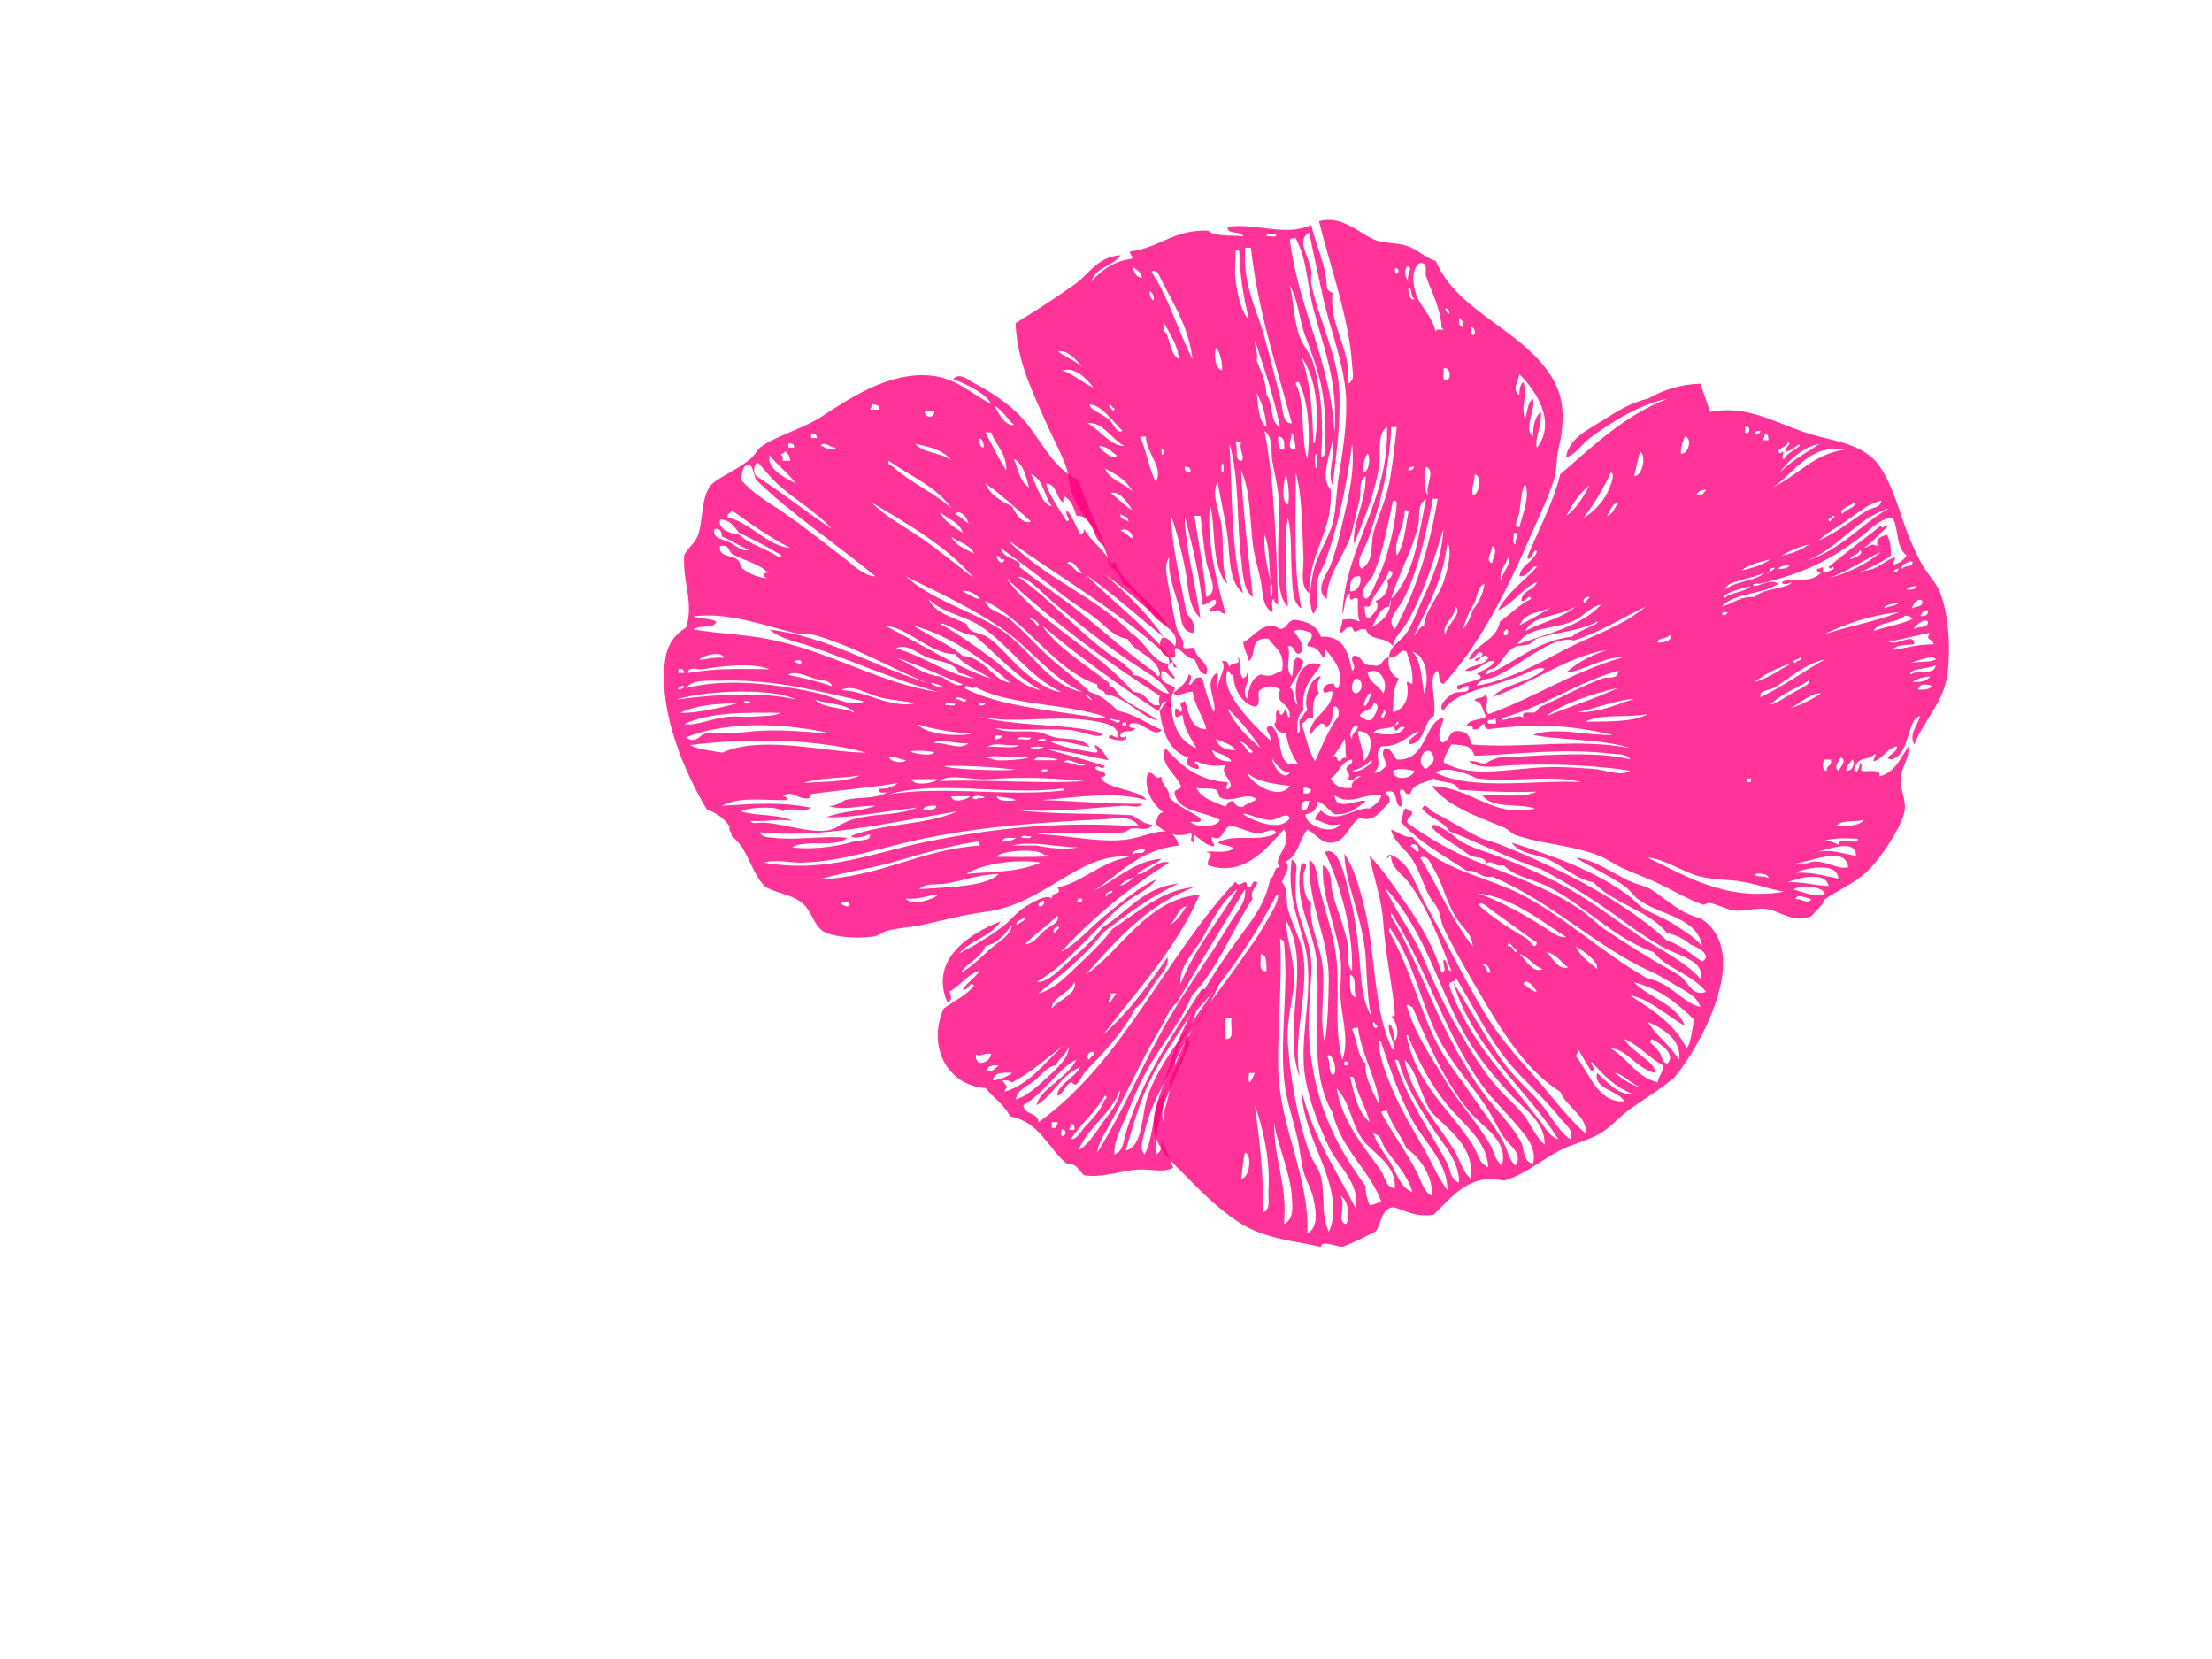
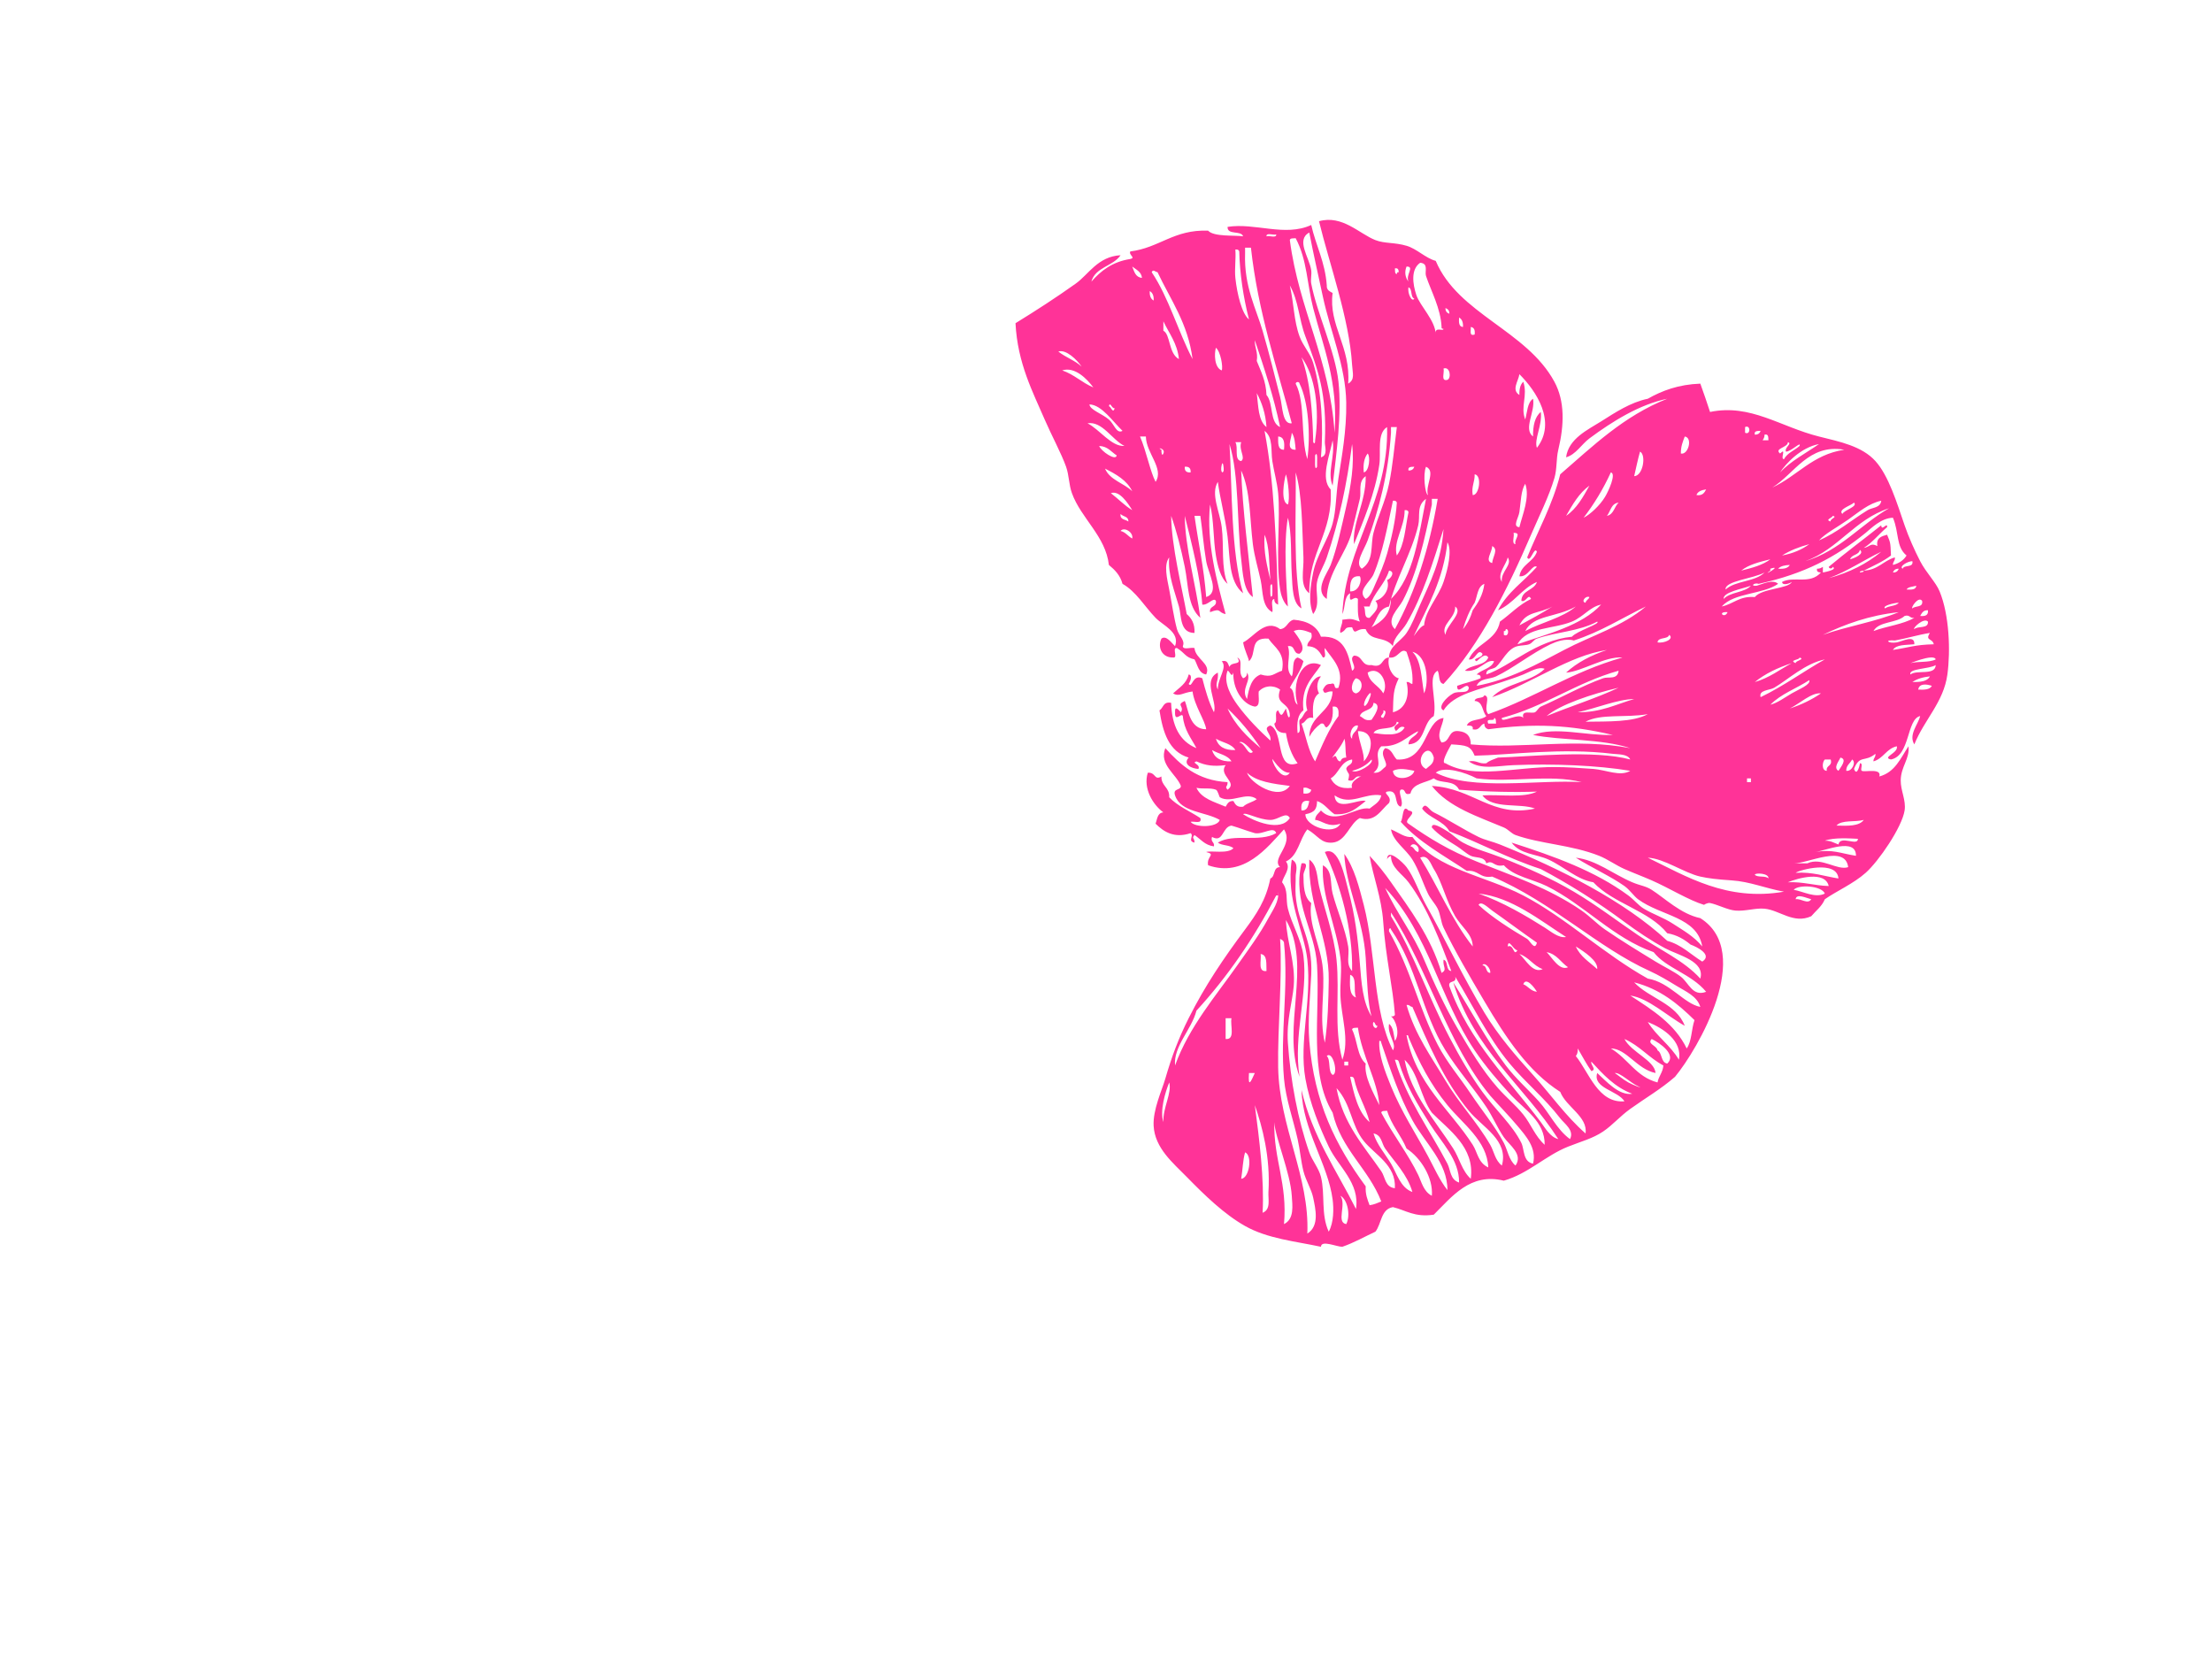
<svg xmlns="http://www.w3.org/2000/svg" width="640" height="480">
  <title>peach poppies</title>
  <g>
    <title>Layer 1</title>
-     <path fill="#ff5656" d="m323.219,-33.386c-0.092,-1.189 1.945,-0.249 2.742,-0.548c0.092,1.189 -1.945,0.248 -2.742,0.548z" clip-rule="evenodd" fill-rule="evenodd" />
-     <path fill="#ff5656" d="m285.387,-24.614c1.099,0.911 2.548,1.472 2.741,3.29c-1.84,-0.17 -2.187,-1.834 -2.741,-3.29z" clip-rule="evenodd" fill-rule="evenodd" />
    <path fill="#ff5656" d="m362.696,-24.614c2.405,-0.031 -0.373,2.439 0.549,4.386c-0.974,-1.251 -1.158,-2.903 -0.549,-4.386z" clip-rule="evenodd" fill-rule="evenodd" />
    <path fill="#ff5656" d="m359.407,-24.065c0.933,-0.202 1.034,0.428 1.097,1.097c-0.467,-0.101 -0.518,0.214 -0.549,0.548c-0.643,-0.089 -0.463,-1 -0.548,-1.645z" clip-rule="evenodd" fill-rule="evenodd" />
    <path opacity="0.8" d="m464.938,188.049c-11.127,1.704 -21.383,9.539 -33.211,13.662c3.748,-4.011 11.311,-4.321 15.198,-8.197c-1.863,-0.718 -4.046,0.768 -6.19,1.639c-1.972,0.802 -3.877,1.407 -6.192,2.186c-6.44,2.17 -14.012,3.484 -16.886,8.196c-1.896,-0.808 0.815,-3.855 2.814,-4.918c1.607,-0.855 4.336,0.322 4.503,-1.64c-0.557,-2.011 -3.43,2.517 -3.377,-0.546c2.153,-0.824 4.679,-1.286 6.755,-2.185c0.206,-0.93 -0.439,-1.032 -1.126,-1.094c1.479,-1.477 4.269,-1.683 5.066,-3.825c-2.34,-0.799 -4.421,3.349 -8.444,2.732c1.702,-1.807 5.754,-1.336 6.754,-3.825c-0.938,-1.571 -2.709,0.597 -3.376,1.093c-1.693,-0.818 1.93,-0.978 1.688,-2.185c-1.475,-1.748 -1.938,2.09 -3.94,1.639c1.965,-4.65 7.997,-5.352 9.006,-10.929c3.042,-2.148 5.471,-4.89 9.005,-6.558c-0.844,-1.806 -1.375,1.135 -2.814,0.546c0.118,-3.163 3.709,-2.957 4.504,-5.465c-4.504,2.004 -6.709,6.238 -11.258,8.197c2.693,-5.218 7.504,-8.38 11.258,-12.569c-1.343,-0.911 -2.465,3.052 -5.066,2.733c0.549,-3.473 4.051,-4.081 5.066,-7.104c-0.793,-1.777 -1.904,3.53 -2.815,1.639c3.23,-7.976 7.305,-15.13 9.569,-24.044c9.434,-8.145 18.302,-16.84 30.958,-21.858c-7.952,1.629 -15.832,6.504 -22.515,11.475c-2.296,1.707 -3.95,4.702 -6.755,5.465c0.704,-5.415 6.351,-7.995 10.132,-10.383c4.033,-2.546 8.481,-5.514 13.51,-6.557c4.145,-2.35 8.876,-4.132 15.197,-4.372c0.994,2.679 1.892,5.449 2.814,8.197c11.76,-2.434 20.338,4.318 31.522,7.104c6.067,1.512 12.402,2.775 16.323,7.104c3.814,4.21 6.232,12.117 8.444,18.58c1.154,3.373 2.897,7.284 4.503,10.383c1.745,3.37 4.522,6.053 5.629,8.742c2.828,6.874 3.176,17.247 2.25,24.044c-1.09,8.013 -6.65,13.005 -9.568,20.219c-1.748,-2.807 1.136,-5.805 1.689,-8.197c-3.968,0.889 -2.831,11.455 -8.444,12.568c-2.795,-0.599 2.25,-1.874 1.69,-3.825c-3.04,0.693 -3.855,3.543 -6.755,4.372c-0.071,-0.98 0.69,-1.152 0.563,-2.186c-3.101,2.535 -4.54,0.193 -6.191,4.372c0.906,2.508 1.794,-1.644 1.689,-1.64c1.125,-0.051 -0.002,1.82 0.563,2.186c0.764,0.495 5.862,-0.903 5.067,1.64c4.569,-1.211 6.156,-5.316 8.442,-8.744c0.41,3.622 -2.187,5.839 -2.25,9.836c-0.048,2.996 1.591,5.776 1.126,8.744c-0.765,4.872 -7.504,14.696 -11.259,18.033c-3.572,3.176 -8.451,5.287 -11.82,7.65c-0.86,2.08 -2.588,3.316 -3.94,4.919c-5.135,2.326 -9.11,-1.766 -13.509,-2.186c-2.65,-0.252 -5.492,0.786 -8.444,0.547c-2.205,-0.179 -5.194,-1.77 -7.318,-2.185c-0.675,-0.133 -1.854,0.497 -1.688,0.546c-4.45,-1.329 -10.11,-4.877 -15.199,-7.103c-2.557,-1.12 -5.201,-2.102 -7.881,-3.279c-2.464,-1.084 -4.867,-2.852 -7.317,-3.825c-8.027,-3.191 -17.01,-3.424 -24.204,-6.011c-1.183,-0.427 -2.094,-1.642 -3.377,-2.186c-7.369,-3.123 -15.968,-5.817 -20.827,-12.021c12.076,0.677 17.386,9.293 29.833,6.557c-4.19,-1.696 -12.254,0.276 -15.198,-3.825c5.336,-0.284 12.074,0.792 15.762,-1.094c-6.08,0.234 -14.628,0.076 -22.516,-0.546c-1.582,-3.051 -5.128,-1.58 -7.317,-3.279c-2.377,1.337 -6.072,1.392 -6.755,4.372c-2.128,0.792 -1.08,-1.502 -2.814,-1.093c-0.913,0.764 1.076,3.657 0,4.919c-2.177,-0.62 -0.364,-5.112 -3.94,-4.373c-1.329,0.464 1.551,1.347 0.562,3.279c-2.445,2.129 -3.998,5.696 -8.444,4.373c-2.973,1.516 -3.96,6.741 -7.88,7.103c-3.384,0.313 -4.188,-2.021 -7.318,-3.826c-2.298,2.869 -2.63,7.648 -6.191,9.29c1.546,2.035 -0.717,4.151 -1.126,6.011c1.875,2.287 1.006,4.9 1.69,7.65c1.123,4.525 3.922,9.004 4.502,13.662c1.379,11.077 -3.045,23.023 -1.126,34.974c-5.301,-14.57 3.767,-32.147 -3.94,-45.357c0.258,6.496 2.802,12.238 2.251,19.126c-0.354,4.435 -2.139,9.859 -1.688,16.394c0.756,10.96 2.875,22.207 6.191,31.694c0.845,2.421 2.758,4.597 3.377,7.104c1.263,5.114 -0.077,10.839 2.251,15.847c1.48,-2.667 1.467,-6.675 1.126,-9.29c-1.353,-10.377 -8.648,-19.978 -9.005,-31.694c3.162,13.506 10.175,23.272 15.761,34.426c1.174,-7.568 -5.144,-12.233 -7.881,-18.034c-2.628,-5.57 -5.49,-12.511 -6.754,-19.671c-1.902,-10.763 1.87,-22.406 0.562,-34.426c-0.919,-8.45 -6.301,-17.044 -4.502,-28.963c2.187,1.059 1.088,3.646 1.125,4.919c0.045,1.528 -0.156,3.509 0,5.463c0.684,8.524 5.004,12.567 4.504,22.951c-0.308,6.379 -1.049,13.017 -0.563,19.126c1.418,17.865 7.647,30.247 16.323,42.077c-0.134,2.316 0.518,3.87 1.126,5.464c1.315,-0.18 2.326,-0.656 3.377,-1.093c-3.705,-9.518 -11.587,-14.98 -14.072,-25.684c-6.914,-11.465 -3.638,-27.933 -4.504,-42.624c-0.611,-10.397 -7.187,-17.95 -4.502,-29.509c2.552,-0.393 0.557,2.247 0.562,3.279c0.016,3.029 0.081,6.525 2.252,8.198c-0.95,6.209 2.779,12.155 3.377,19.125c0.606,7.058 -1.135,14.284 0.563,21.313c0.9,-6.149 1.037,-12.346 1.126,-18.034c0.192,-12.16 -6.119,-21.801 -5.628,-34.973c2.324,1.618 2.238,5.063 2.814,7.65c1.358,6.098 4.323,13.921 5.066,21.313c0.979,9.736 -0.873,19.526 1.689,28.962c2.14,-5.881 -0.336,-12.393 -0.563,-18.58c-0.135,-3.693 0.476,-7.32 0,-10.93c-1.241,-9.431 -5.612,-18.111 -5.066,-26.775c2.934,1.629 2.028,5.211 2.814,8.197c1.284,4.87 3.64,10.163 4.504,15.3c0.423,2.518 -0.803,5.035 1.126,7.105c0.275,-12.108 -3.435,-25.081 -7.881,-34.427c4.07,-1.805 5.759,7.218 6.755,10.93c1.979,7.382 2.76,13.688 3.376,21.311c0.453,5.605 0.801,11.173 3.378,15.301c-1.096,-3.546 -1.27,-10.087 -1.689,-16.94c-0.675,-11.06 -5.862,-21.138 -6.191,-30.054c2.893,4.04 4.263,9.474 5.628,14.754c3.573,13.833 2.634,30.815 8.443,42.077c1.212,-1.926 -1.713,-4.513 -1.126,-7.65c1.29,0.935 1.332,3.08 1.69,4.918c1.567,-2.093 0.28,-6.083 -1.126,-7.104c0.532,0.098 1.155,-0.13 1.126,-0.546c-0.546,-7.74 -2.713,-16.804 -3.378,-26.776c-0.465,-6.977 -2.982,-13.35 -3.94,-19.125c2.23,2.322 4.414,5.105 6.192,7.65c5.339,7.646 11.534,15.723 14.634,26.23c1.743,-0.988 0.301,-1.675 0.564,-3.825c1.476,0.388 0.539,3.119 2.251,3.278c-3.083,-8.271 -6.716,-18.12 -12.383,-25.684c-1.807,-2.41 -5.122,-4.234 -5.066,-7.65c-0.501,0.241 -1.006,0.479 -1.126,1.093c-0.041,-3.636 4.678,0.924 5.627,2.185c2.224,2.952 3.542,7.192 5.629,10.929c5.353,9.584 10.737,20.909 16.886,31.148c4.019,6.693 9.215,12.643 14.073,18.033c5.215,5.79 9.528,11.975 15.198,16.94c0.704,-4.878 -5.626,-7.649 -7.318,-12.021c-9.26,-5.9 -15.636,-15.531 -21.953,-26.229c-4.252,-7.204 -8.617,-14.678 -11.82,-21.312c-0.763,-1.581 -0.86,-3.837 -1.689,-5.465c-0.77,-1.511 -2.057,-2.782 -2.815,-4.371c-1.522,-3.19 -2.635,-6.859 -4.503,-9.836c-1.946,-3.105 -5.595,-5.311 -6.191,-8.744c2.325,0.935 4.054,2.494 6.191,2.186c7.127,9.47 20.888,11.107 32.085,16.94c12.157,6.335 23.486,17.086 36.024,24.044c6.43,1.079 10.446,7.299 15.198,8.198c-0.924,-3.108 -4.243,-4.473 -6.755,-6.011c-2.499,-1.53 -5.248,-3.18 -7.88,-4.372c-15.197,-6.875 -28.362,-20.018 -45.594,-27.323c-3.625,0.604 -3.93,-2.013 -7.317,-1.64c-6.652,-4.471 -13.92,-8.344 -19.138,-14.208c0.754,-0.762 0.422,-5.37 2.251,-3.278c3.201,0.469 -1.868,2.838 0,3.825c6.054,4.257 11.708,7.702 19.701,10.929c10.459,4.224 20.799,7.596 30.394,14.208c2.403,1.656 4.438,3.871 6.755,5.464c4.634,3.187 9.593,6.212 14.635,9.29c2.541,1.551 5.387,2.878 7.317,4.372c2.319,1.793 3.369,5.863 7.318,4.371c-4.335,-5.23 -11.578,-6.802 -15.198,-11.475c-11.706,-4.034 -19.925,-13.668 -30.958,-19.126c-3.948,-1.952 -9.466,-2.766 -12.383,-6.01c-3.041,0.656 -2.983,-1.691 -5.066,-0.548c-0.487,-2.083 -3.176,-1.515 -4.504,-2.184c-1.422,-0.72 -2.633,-1.907 -3.94,-2.733c-2.564,-1.621 -5.368,-3.263 -7.318,-5.464c-0.112,-1.827 3.001,0.192 4.504,1.094c1.516,0.909 2.815,2.364 4.502,3.278c3.506,1.9 7.445,2.874 11.259,4.372c7.17,2.817 14.488,6.096 20.826,9.836c6.501,3.836 12.464,8.426 18.575,12.568c6.294,4.265 13.207,7.299 18.013,12.568c1.43,-5.063 -6.362,-6.729 -10.131,-8.742c-3.949,-2.109 -8.195,-4.961 -11.822,-7.651c-7.744,-5.745 -16.034,-10.984 -24.203,-15.301c-9.426,-3.054 -17.438,-7.48 -26.457,-10.929c-1.694,-3.092 -5.863,-3.781 -7.88,-6.558c1.031,-2.121 1.853,0.353 3.378,1.093c3.8,1.846 8.716,5.03 12.945,7.104c1.888,0.926 4.001,1.305 6.192,2.186c17.564,7.071 35.959,16.306 48.407,27.869c4.228,1.179 6.8,3.965 10.132,6.011c3.076,-1.949 -1.552,-4.26 -3.377,-4.919c-1.836,-1.497 -3.886,-2.784 -6.755,-3.279c-5.362,-6.633 -15.594,-8.539 -21.389,-14.754c-4.662,-0.727 -8.633,-4.601 -12.947,-6.557c-3.753,-1.704 -8.183,-1.5 -10.694,-4.919c12.471,4.029 24.065,8.158 33.772,15.301c1.626,1.195 2.917,2.871 4.504,3.825c2.751,1.655 5.644,2.548 8.443,4.372c2.962,1.932 5.975,3.57 8.444,6.557c-1.48,-8.623 -11.913,-8.751 -18.576,-13.661c-1.173,-0.864 -2.425,-2.75 -3.94,-3.825c-3.943,-2.801 -9.549,-5.332 -14.071,-8.197c5.924,0.639 10.754,4.745 16.323,7.104c2.377,1.008 3.825,1.043 5.628,2.186c3.734,2.365 8.39,6.996 14.072,8.197c15.713,9.895 -0.771,38.014 -7.317,45.903c-4.045,3.541 -8.577,6.151 -12.947,9.288c-3.082,2.214 -5.069,4.67 -7.88,6.558c-2.987,2.008 -6.179,2.801 -10.132,4.371c-6.478,2.575 -11.536,7.836 -18.575,9.837c-9.736,-2.393 -15.047,4.699 -20.263,9.836c-5.552,0.836 -8.063,-1.28 -11.822,-2.185c-3.512,0.598 -3.275,4.835 -5.066,7.104c-3.176,1.471 -6.111,3.174 -9.569,4.372c-1.634,0.034 -6.111,-2.061 -6.192,0c-7.418,-1.597 -15.395,-2.315 -21.952,-6.011c-6.063,-3.417 -11.779,-8.985 -16.886,-14.208c-3.922,-4.01 -9.212,-8.308 -9.569,-14.755c-0.257,-4.633 2.385,-10.244 3.377,-13.661c1.88,-6.476 3.825,-11.649 6.755,-17.486c4.753,-9.472 10.147,-17.384 16.323,-25.685c3.306,-4.441 6.047,-8.475 7.318,-14.754c1.507,-0.542 0.699,-3.329 2.815,-3.279c-2.682,-2.6 4.079,-6.401 1.125,-10.93c-4.85,5.291 -11.612,14.005 -21.952,10.384c-0.528,-2.654 2.41,-3.102 -0.562,-3.826c1.36,-0.524 6.254,0.637 7.88,-1.093c-1.022,-1.012 -3.397,-0.711 -4.503,-1.64c4.635,-2.789 11.97,0.077 16.887,-2.732c-0.704,-2.151 -3.753,0.467 -6.192,0c-2.316,-0.666 -4.438,-1.52 -6.755,-2.186c-2.717,0.361 -2.311,5.131 -5.628,3.279c-0.466,1.545 0.792,1.416 0.562,2.732c-2.663,-0.328 -3.839,-2.101 -5.629,-3.278c-0.938,1.085 0.051,0.695 0,2.185c-2.109,-0.432 -0.036,-1.911 -1.126,-2.732c-4.744,1.613 -7.845,-0.45 -10.132,-2.732c0.495,-1.341 0.507,-3.151 2.252,-3.279c-2.948,-2.124 -5.944,-6.89 -4.503,-11.475c2.427,-0.138 1.768,2.33 3.94,1.093c-0.085,2.815 2.424,3.111 2.252,6.011c2.421,2.566 5.983,4.027 9.005,6.011c0.578,1.835 -1.75,0.851 -2.814,1.092c1.307,1.765 7.799,1.677 8.444,-0.546c-4.229,-2.452 -11.322,-2.125 -12.947,-7.104c-0.721,-2.157 1.64,-1.322 1.689,-2.732c-1.321,-3.46 -6.396,-6.168 -4.503,-10.929c4.415,4.821 9.139,9.342 18.012,9.835c0.052,1.491 -0.937,1.101 0,2.186c3.085,-2.148 -2.762,-4.138 -0.562,-7.104c-3.392,0.393 -5.666,0.193 -8.443,-1.093c-1.663,0.475 1.306,0.817 0.562,2.185c-1.918,-0.103 -4.596,-1.275 -2.815,-3.279c-5.735,-1.718 -7.468,-7.321 -8.443,-13.662c1.148,-0.705 1.024,-2.649 3.377,-2.185c0.194,6.551 2.415,11.135 7.318,13.115c-1.515,-2.902 -3.571,-5.279 -3.94,-9.29c-0.35,-1.147 -2.352,2.021 -2.252,-1.094c-0.097,-2.303 1.261,-0.374 1.689,0c1.143,-1.829 -1.553,-2.043 1.126,-3.278c1.008,2.104 1.261,8.234 6.192,8.196c-0.273,-2.476 -3.422,-6.873 -3.94,-10.929c-2.802,0.323 -3.895,1.622 -5.629,0.546c1.713,-1.616 3.885,-2.785 4.502,-5.465c1.318,0.141 0.325,2.401 0,2.733c1.093,1.376 1.069,-2.933 3.941,-1.639c0.912,3.485 1.871,6.925 3.377,9.836c1.087,-3.154 -3.457,-9.145 1.126,-11.476c0.284,2.494 -0.977,3.098 0,4.919c-0.048,-3.365 2.874,-6.416 1.125,-8.197c1.805,-0.477 1.761,0.841 2.252,1.64c0.531,-1.704 3.835,-0.322 2.251,-2.732c1.981,0.889 -0.122,4.129 1.689,6.011c0.693,-0.239 1.156,-0.7 1.126,-1.64c1.508,2.245 -1.94,4.634 0,7.65c0.551,-3.108 1.248,-6.073 3.94,-7.104c3.354,0.991 3.659,-0.25 6.192,-1.093c0.999,-5.341 -2.177,-6.631 -3.94,-9.29c-5.748,-0.378 -3.199,4.275 -5.629,6.558c-0.068,-0.985 -1.321,-3.217 -1.689,-5.464c3.053,-1.452 6.421,-7.041 10.695,-3.826c2.058,-0.187 2.103,-2.33 3.94,-2.731c3.975,0.331 6.738,1.836 7.88,4.918c6.751,-0.36 7.874,4.743 9.007,9.836c1.83,-0.993 -1.184,-3.297 0.563,-4.371c2.598,0.027 2.046,3.113 5.066,2.732c3.495,1.026 2.749,-2.067 5.066,-2.185c-0.711,2.83 1.185,5.767 2.815,6.011c-1.627,3.364 -1.553,5.025 -1.69,9.836c3.707,-0.903 4.932,-4.789 3.94,-8.743c0.91,-0.155 0.97,0.516 1.69,0.546c0.273,-3.909 -0.79,-6.52 -1.69,-9.29c-1.777,-1.327 -2.407,2.113 -5.066,1.64c0.028,-3.293 3.414,-4.648 5.066,-7.104c1.57,-2.333 2.732,-5.461 3.941,-8.197c2.908,-6.584 6.153,-12.614 6.755,-21.858c-3.113,9.876 -5.975,19.175 -10.696,27.323c-1.298,2.241 -3.671,3.801 -3.94,6.557c-2.358,-3.097 -6.434,-1.153 -7.88,-4.919c-2.906,-0.344 -2.95,2.101 -3.94,-0.546c-2.551,-0.11 -1.316,0.782 -3.378,1.64c-0.376,-1.063 0.672,-2.428 0.563,-3.825c2.813,-0.409 2.755,-0.204 5.066,0.546c-0.748,-1.641 -0.572,-4.181 -0.562,-6.558c-1.239,-1.26 -2.637,2.15 -2.252,-1.64c-1.837,0.949 -1.348,4.156 -2.251,6.011c0.903,-19.936 13.433,-32.179 12.947,-54.099c-3.04,1.859 -1.716,7.325 -2.252,10.929c-1.27,8.531 -4.607,16.134 -7.318,22.952c-0.609,-6.06 3.517,-12.25 3.378,-19.673c-2.305,1.595 -1.204,4.517 -1.69,6.558c-0.696,2.93 -1.556,6.289 -2.25,9.29c-1.486,6.416 -7.317,12.142 -7.318,19.673c-3.809,-2.484 0.274,-7.602 1.127,-9.836c1.831,-4.805 3.172,-11.142 4.502,-16.941c1.329,-5.79 2.406,-12.284 1.69,-18.033c-1.485,11.594 -3.81,22.479 -7.318,32.787c-0.802,2.354 -2.375,4.793 -2.815,7.104c-0.59,3.108 1.067,6.425 -1.125,9.29c-1.509,-3.477 -0.755,-8.261 0,-12.021c1.008,-5.026 4.413,-9.662 5.628,-14.208c1.045,-3.903 0.912,-7.942 1.689,-13.114c0.888,-5.906 2.384,-13.675 2.251,-21.859c-0.169,-10.517 -4.615,-20.613 -6.754,-30.601c-1.365,-6.376 -2.728,-12.33 -3.94,-18.579c-3.981,2.135 0.05,7.25 0.563,10.929c0.17,1.222 -0.221,2.68 0,3.825c1.704,8.833 6.936,19.612 7.88,28.416c1.012,9.44 -0.575,20.499 -1.689,30.055c-1.665,-3.813 0.783,-8.34 0,-13.115c-0.791,4.214 -3.657,11.13 -0.562,14.208c0.695,12.697 -6.339,17.89 -6.192,30.054c-2.93,-2.219 -1.518,-6.746 -1.69,-10.382c-0.39,-8.346 -0.328,-18.236 -2.251,-24.59c0.211,11.272 -0.85,28.512 1.69,39.345c-2.664,-1.488 -2.576,-6.133 -2.814,-9.836c-0.341,-5.28 0.086,-11.811 -1.126,-16.394c-1.302,7.303 -0.416,20.038 0,25.684c-1.398,-1.222 -2.052,-3.596 -2.252,-4.919c-1.322,-8.699 0.126,-20.752 -0.562,-27.869c-0.313,-3.227 -1.241,-6.37 -1.689,-9.29c-0.463,-3.017 0.31,-6.801 -2.251,-8.743c2.878,15.188 3.305,31.39 3.94,50.273c-0.693,-0.239 -1.156,-0.699 -1.127,-1.639c-1.258,0.235 -0.227,2.693 -0.562,3.825c-3.096,-1.683 -2.646,-5.873 -3.378,-9.29c-0.681,-3.182 -1.8,-6.804 -2.251,-10.382c-0.917,-7.279 -0.66,-15.478 -3.378,-21.312c0.358,10.766 2.163,24.857 3.378,36.613c-2.773,-1.916 -2.905,-7.031 -3.378,-10.93c-1.255,-10.354 -0.559,-24.196 -3.377,-33.333c0.785,12.718 0.362,31.342 3.94,43.169c-4.213,-3.403 -3.767,-10.318 -4.503,-16.393c-0.686,-5.658 -2.196,-11.057 -2.814,-15.847c-2.144,3.488 0.557,8.581 1.126,13.115c0.704,5.601 -0.253,11.637 1.688,16.394c-2.018,-1.698 -2.853,-5.078 -3.377,-8.198c-0.794,-4.721 -0.563,-10.336 -1.689,-14.754c-1.139,10.942 2.03,22.437 4.503,31.694c-2.343,-0.415 -1.086,-1.886 -4.503,-0.546c-0.305,-1.935 1.993,-1.344 1.689,-3.279c-0.703,-1.171 -2.308,1.36 -3.94,1.093c-0.5,-7.603 -3.068,-17.732 -5.067,-25.683c0.056,9.055 3.195,19.849 4.503,29.508c-3.736,-3.259 -3.418,-9.5 -4.503,-14.754c-1.095,-5.301 -2.401,-10.485 -3.94,-14.754c0.093,8.709 3.123,20.781 4.503,28.415c1.39,1.2 2.387,2.783 2.251,5.465c-4.294,-0.017 -3.726,-4.842 -4.504,-7.651c-1.15,-4.162 -3.292,-9.292 -2.813,-14.207c-1.645,2.161 -0.608,6.138 0,9.29c0.738,3.827 1.363,8.269 2.251,11.475c0.544,1.966 2.449,3.236 1.689,4.919c0.07,1.207 2.388,0.232 3.377,0.546c0.246,3.167 4.9,4.542 3.378,7.65c-2.242,-0.373 -2.432,-2.74 -3.378,-4.371c-2.737,-0.623 -2.614,-1.748 -5.066,-3.279c-1.568,-0.246 0.441,2.979 -1.126,2.733c-3.183,0.089 -4.593,-2.917 -3.378,-5.465c1.385,-1.071 2.914,1.218 3.94,2.186c1.486,-4.045 -3.451,-5.943 -5.629,-8.197c-3.165,-3.276 -5.678,-7.671 -9.569,-9.835c-0.652,-2.464 -2.215,-4.044 -3.94,-5.465c-0.923,-8.312 -8.053,-13.468 -10.695,-20.765c-0.894,-2.472 -0.809,-5.152 -1.689,-7.65c-1.3,-3.696 -4.331,-9.335 -6.191,-13.661c-3.391,-7.888 -7.868,-16.277 -8.444,-27.87c6.11,-3.763 11.699,-7.381 17.449,-11.475c3.679,-2.618 6.37,-7.827 12.947,-8.196c-2.141,3.203 -7.342,3.436 -8.443,7.65c2.748,-3.16 6.079,-5.756 11.258,-6.558c1.685,-0.359 -0.538,-1.168 0,-2.186c8.484,-1.053 12.551,-6.395 22.515,-6.011c1.667,1.839 7.733,1.262 10.132,1.639c-0.577,-1.808 -4.613,-0.258 -4.503,-2.733c7.978,-1.266 16.603,2.952 24.205,-0.546c1.358,5.968 4.012,10.677 4.503,17.486c-0.096,1.368 0.865,1.71 1.689,2.186c-1.241,9.294 5.297,15.567 4.504,26.23c2.022,-1.201 1.279,-2.884 1.126,-5.465c-0.793,-13.295 -6.601,-29.248 -9.569,-41.53c6.776,-1.893 11.67,3.652 16.323,5.465c2.684,1.046 5.47,0.606 9.005,1.64c2.96,0.864 5.487,3.571 8.444,4.371c6.483,15.386 26.268,20.075 34.336,34.973c3.041,5.615 2.865,12.483 1.126,19.672c-0.646,2.671 -0.336,5.527 -1.126,8.198c-1.586,5.366 -4.434,11.011 -6.755,16.393c-6.778,15.716 -14.74,31.757 -25.329,43.17c-1.577,-0.291 -1.041,-2.633 -1.689,-3.825c-3.138,1.618 -0.107,8.424 -1.126,13.115c-3.323,1.874 -2.316,7.952 -7.318,8.197c0.075,-2.113 2.283,-2.156 2.814,-3.825c-3.438,1.581 -5.44,4.555 -10.695,4.372c-2.588,2.659 0.969,5.111 -2.251,7.651c1.903,0.207 2.402,-0.948 3.377,-1.641c1.191,-1.112 -1.937,-3.627 0,-5.463c2.002,0.242 2.223,2.213 3.377,3.278c8.878,0.575 7.898,-11.238 13.51,-12.022c-0.191,2.227 -2.237,4.802 -0.564,7.104c2.669,-0.142 1.744,-3.771 5.067,-3.279c2.18,0.252 3.421,1.414 3.377,3.825c14.843,1.371 30.37,-1.937 46.156,1.094c-8.348,-2.77 -20.066,-2.194 -28.143,-3.826c6.485,-2.51 15.358,0.271 23.077,0c-12.383,-2.912 -22.711,-3.411 -36.025,-1.639c-0.692,-0.238 -1.156,-0.699 -1.126,-1.64c-1.375,0.305 -1.199,2.115 -3.377,1.64c0.263,-1.166 -0.803,-1.041 -1.689,-1.092c0.738,-2.017 4.211,-1.377 5.629,-2.733c-1.25,-1.338 -0.898,-4.229 -3.378,-4.371c0.184,-1.28 2.456,-0.532 2.814,-1.64c1.993,0.333 -0.415,3.757 1.126,5.465c13.605,-4.827 24.42,-12.36 38.84,-16.394c-5.056,-0.411 -11.842,4.104 -16.324,4.371c3.183,-2.927 7.233,-5.007 11.825,-6.56l0,0zm-95.69,-120.219c-0.818,0.299 -2.909,-0.639 -2.815,0.546c0.819,-0.299 2.911,0.639 2.815,-0.546zm16.888,57.377c1.1,-14.646 -3.273,-24.813 -6.192,-36.067c-1.782,-6.87 -1.702,-13.896 -5.067,-20.219c-0.662,0.086 -1.597,-0.094 -1.689,0.546c2.647,20.201 11.547,34.329 12.948,55.74zm-25.894,-51.913c-0.342,9.643 3.224,16.074 5.066,22.405c1.983,6.816 3.567,13.265 5.066,19.126c0.742,2.901 0.622,8.02 3.378,7.65c-4.355,-16.538 -9.743,-32.073 -11.822,-50.82c-0.562,0 -1.126,0 -1.688,0c0,0.546 0,1.092 0,1.639zm-2.814,7.103c0.483,4.598 1.904,10.445 3.94,12.022c-1.63,-6.427 -2.66,-13.18 -2.814,-19.673c-0.124,-0.426 -0.471,-0.636 -1.126,-0.546c0.199,2.826 -0.268,5.644 0,8.197zm60.229,14.754c-0.344,-0.031 -0.667,-0.082 -0.564,-0.546c-0.28,-5.496 -3.011,-10.274 -4.503,-14.754c-0.435,-1.308 0.825,-3.616 -1.689,-3.825c-2.772,1.907 -2.151,6.167 -1.126,9.29c1.063,3.238 5.553,7.406 5.628,11.475c-0.423,-2.529 2.152,-0.759 2.254,-1.639l0,-0zm-87.248,-14.754c-0.198,-1.812 -1.685,-2.371 -2.814,-3.279c0.569,1.451 0.925,3.11 2.814,3.279zm77.116,1.093c-0.946,-1.94 1.905,-4.402 -0.564,-4.371c-0.625,1.477 -0.436,3.123 0.564,4.371zm-3.377,-2.186c0.031,-0.333 0.084,-0.647 0.563,-0.546c-0.063,-0.667 -0.168,-1.294 -1.126,-1.093c0.087,0.643 -0.098,1.551 0.563,1.639l0,0zm-59.103,24.59c-1.334,-10.363 -6.366,-17.135 -10.133,-25.137c-0.664,-0.079 -1.276,-0.974 -1.689,0c4.961,7.389 7.584,17.047 11.822,25.137l0,0zm-30.959,-20.765c-4.028,2.793 1.182,-0.82 0,0l0,0zm61.917,14.207c1.038,2.835 3.117,4.877 3.941,7.65c2.42,8.145 3.029,18.325 2.251,27.323c2.12,-0.546 1.073,-3.198 1.126,-4.372c0.626,-14.168 -1.945,-20.866 -5.628,-30.602c-1.931,-5.101 -1.94,-10.243 -4.504,-14.754c1.186,5.198 1.13,10.151 2.814,14.754zm33.21,-10.928c-1.214,-0.461 -0.475,-2.818 -1.689,-3.279c-0.366,1.673 0.973,4.462 1.689,3.279zm-75.426,0.546c0.084,-1.356 -0.292,-2.267 -1.126,-2.732c-0.084,1.356 0.29,2.267 1.126,2.732zm85.557,3.825c0.03,-0.94 -0.433,-1.401 -1.126,-1.64c-0.029,0.94 0.434,1.401 1.126,1.64zm3.941,3.825c0.085,-1.356 -0.291,-2.267 -1.126,-2.732c-0.083,1.354 -0.104,2.651 1.126,2.732zm-86.684,1.092c2.052,1 1.478,6.631 4.503,8.197c-0.489,-4.626 -2.863,-7.422 -4.503,-10.929c0,0.911 0,1.821 0,2.732zm90.061,1.093c0.157,-1.246 -0.135,-2.054 -1.126,-2.186c0.129,0.968 -0.567,2.736 1.126,2.186zm-63.042,7.651c1.206,3.017 2.66,5.795 2.814,9.835c2.081,2.352 0.828,7.941 3.94,9.29c-1.87,-8.931 -4.598,-17.03 -7.317,-25.136c-0.07,2.253 0.978,3.421 0.563,6.011zm-10.132,2.732c0.423,-0.981 -0.338,-5.481 -1.689,-6.558c-0.517,1.753 -0.457,5.78 1.689,6.558zm-40.528,-1.093c-1.352,-1.976 -4.5,-5.088 -6.755,-4.371c2.046,1.656 4.848,2.579 6.755,4.371zm66.983,21.312c-0.126,0.929 0.634,1.352 0.563,0c1.341,-8.923 0.058,-18.633 -3.94,-24.044c2.609,7.01 3.171,16.136 3.377,24.044l0,0zm-63.606,-15.301c-1.815,-2.434 -5.337,-6.103 -9.006,-4.919c3.484,1.173 5.71,3.565 9.006,4.919zm102.445,-2.186c1.201,-0.507 0.769,-3.973 -1.126,-3.279c0.342,1.127 -0.908,3.796 1.126,3.279zm20.828,4.373c-0.057,-1.695 0.254,-3.032 1.126,-3.826c1.371,4.098 -0.917,7.136 0.562,10.93c0.592,-2.159 0.607,-4.877 2.252,-6.011c0.743,3.752 -2.909,8.675 0,10.929c-0.027,-3.122 0.514,-5.694 2.251,-7.104c0.474,3.932 -2,7.881 -1.126,10.382c5.768,-7.471 -0.177,-16.438 -5.066,-21.311c-0.28,2.001 -2.382,4.558 0.001,6.011zm-61.356,18.579c0.939,-6.855 0.339,-16.638 -2.251,-21.858c-0.006,-0.552 -0.986,-0.687 -1.126,0c2.901,5.563 1.33,15.466 3.377,21.858l0,0zm-11.82,-9.291c-0.257,-3.939 -1.347,-7.071 -2.814,-9.836c0.474,3.729 0.392,7.998 2.814,9.836zm-51.222,-6.557c0.1,1.564 3.644,2.681 5.628,4.373c1.521,1.295 2.188,4.245 3.941,3.279c-2.784,-2.641 -6.028,-7.549 -9.569,-7.652zm7.317,1.093c-0.811,0.292 -1.373,-2.13 -1.689,-0.547c0.576,-0.063 1.139,2.358 1.689,0.547zm2.814,10.929c-3.605,-1.787 -6.415,-7.245 -10.694,-6.558c3.569,1.823 6.881,6.792 10.694,6.558zm77.116,-3.825c-0.764,12.029 -3.582,22.383 -6.755,31.148c-0.926,2.56 -3.906,6.616 -1.689,8.196c3.622,-2.362 2.43,-6.702 3.377,-10.382c1.183,-4.598 3.429,-8.973 4.503,-14.208c1.083,-5.276 1.515,-10.682 2.252,-16.394c-0.563,0 -1.127,0 -1.689,0c0.001,0.547 0.001,1.094 0.001,1.64zm102.444,0c1.642,0.803 1.642,-2.443 0,-1.64c0,0.547 0,1.094 0,1.64zm2.815,0.547c0.967,0.029 1.442,-0.421 1.689,-1.093c-0.885,0.051 -1.953,-0.073 -1.689,1.093zm-132.841,4.371c-0.165,-1.843 -0.282,-3.732 -1.125,-4.918c-0.038,1.662 -1.85,5.007 1.125,4.918zm135.092,-2.732c0.564,0 1.126,0 1.69,0c-0.054,-0.859 0.075,-1.894 -1.126,-1.639c0.023,0.752 -0.266,1.199 -0.564,1.639l0,0zm-175.619,12.022c2.532,-3.85 -2.747,-8.283 -2.815,-13.115c-0.563,0 -1.127,0 -1.689,0c1.832,4.262 2.943,10.157 4.504,13.115zm37.149,-9.29c0.214,-2.028 0.086,-3.726 -1.688,-3.825c0.022,1.8 -0.23,3.866 1.688,3.825zm114.829,1.093c2.12,0.508 3.515,-4.583 1.126,-4.918c-0.559,1.462 -1.16,2.881 -1.126,4.918zm-127.212,2.186c1.359,-1.004 -0.772,-3.221 0,-5.464c-0.563,0 -1.126,0 -1.688,0c0.949,1.446 -0.459,5.181 1.688,5.464zm155.919,-2.186c1.987,-1.913 -0.089,1.604 1.126,1.64c0.951,-1.809 3.031,-2.523 4.503,-3.825c0.582,-1.55 -2.456,1.674 -3.94,1.639c-0.482,-1.274 1.968,-2.354 0.563,-2.732c0.064,1.555 -4.107,1.791 -2.252,3.278l0,0zm0,5.465c3.135,-3.333 7.434,-5.532 11.258,-8.197c-5.21,0.956 -9.595,5.617 -11.258,8.197zm-191.943,-4.918c-1.592,-1.006 -2.541,-2.633 -5.067,-2.733c0.528,1.51 4.866,4.476 5.067,2.733zm13.509,-0.547c0.743,-1.511 -2.225,-1.875 -0.563,-1.093c-0.042,0.766 0.126,2.09 0.563,1.093zm176.183,9.836c7.262,-3.331 11.566,-9.537 20.826,-10.929c-10.33,-1.805 -14.482,7.049 -20.826,10.929zm-39.966,-3.279c2.58,-0.072 3.536,-6.218 1.69,-7.104c-0.641,2.293 -1.144,4.719 -1.69,7.104zm-91.75,-2.731c-0.066,-0.909 0.308,-4.95 -0.562,-3.279c0.068,0.909 -0.308,4.949 0.562,3.279zm13.51,1.639c1.611,-0.283 1.962,-4.615 1.126,-5.465c-0.972,1.241 -1.359,3.053 -1.126,5.465zm-40.528,-0.547c0.091,-0.381 -0.196,-3.18 -0.562,-1.64c-0.495,2.081 0.301,2.737 0.562,1.64zm-9.569,0.547c0.103,-1.192 -0.461,-1.738 -1.689,-1.639c-0.101,1.192 0.461,1.738 1.689,1.639zm63.044,-0.547c0.968,0.029 1.442,-0.421 1.689,-1.093c-0.885,0.052 -1.953,-0.073 -1.689,1.093zm5.628,7.104c-0.853,-2.849 2.361,-6.906 -0.563,-8.197c-0.948,2.242 -0.254,7.96 0.563,8.197zm-85.558,-1.093c-1.564,-3.217 -4.678,-4.931 -7.88,-6.558c1.422,3.355 5.467,4.166 7.88,6.558zm130.589,7.651c1.903,-0.935 4.699,-3.551 6.192,-6.011c0.988,-1.629 3.356,-6.78 1.688,-7.104c-2.187,4.798 -4.84,9.144 -7.88,13.115zm-85.558,-3.826c0.646,-1.558 0.103,-6.643 -0.564,-8.743c-0.538,1.662 -1.646,7.989 0.564,8.743zm53.473,-2.732c1.88,0.122 2.764,-5.719 0.563,-6.011c0.071,2.255 -0.978,3.422 -0.563,6.011zm13.511,4.918c-0.258,1.735 -2.103,4.253 0,4.372c0.846,-3.556 3.11,-8.628 1.688,-12.569c-1.263,1.989 -1.261,5.317 -1.688,8.197zm13.508,1.093c3.094,-2.097 4.91,-5.434 6.755,-8.744c-3.021,2.169 -4.872,5.471 -6.755,8.744zm37.713,-6.011c1.768,0.259 2.3,-0.682 2.814,-1.639c-1.312,0.182 -2.425,0.56 -2.814,1.639zm-163.236,4.371c-1.28,-2.047 -3.727,-5.838 -6.191,-4.918c2.113,1.591 3.872,3.527 6.191,4.918zm82.744,4.373c-1.935,8.213 -6.622,15.592 -8.444,23.498c-3.132,0.602 -3.492,3.894 -5.066,6.01c2.999,-1.642 5.533,-3.736 5.629,-8.196c6.661,-6.465 7.965,-18.132 10.131,-28.963c-2.827,2.003 -1.617,4.962 -2.25,7.651l0,0zm3.94,-6.012c-2.097,10.205 -4.308,20.049 -8.444,27.869c-1.185,2.242 -5.03,5.528 -2.25,8.196c5.946,-10.802 9.98,-23.463 12.383,-37.705c-0.564,0 -1.126,0 -1.69,0c0.001,0.548 0.001,1.094 0.001,1.64l0,0zm-16.887,20.219c-0.916,2.137 -4.904,4.788 -2.251,7.104c1.376,-0.628 2.055,-2.688 2.814,-4.371c1.319,-2.929 2.528,-5.806 3.378,-8.744c1.214,-4.2 2.51,-9.808 2.814,-14.754c-0.125,-0.426 -0.472,-0.636 -1.127,-0.546c-1.528,7.241 -3.019,15.222 -5.628,21.311zm137.344,-15.847c-3.04,2.141 -6.674,4.03 -8.443,6.011c5.173,-2.206 9.526,-5.978 14.072,-8.744c1.378,-0.838 3.671,-0.597 3.94,-2.731c-3.591,0.731 -6.62,3.388 -9.569,5.464zm-69.798,-1.093c2.005,-0.422 2.12,-2.678 3.378,-3.825c-2.189,0.242 -2.305,2.498 -3.378,3.825zm68.109,-0.546c0.641,-1.226 4.55,-2.104 3.378,-3.279c-0.963,0.914 -4.723,1.935 -3.378,3.279zm-10.695,13.662c10.152,-3.078 15.821,-10.507 24.205,-15.302c-9.995,3.23 -14.528,11.763 -24.205,15.302zm-118.204,-1.64c2.255,-3.092 2.445,-8.19 3.377,-12.569c-0.124,-0.425 -0.471,-0.634 -1.126,-0.546c0.074,4.814 -3.398,9.08 -2.251,13.115l0,0zm-77.679,-9.837c0.088,-1.542 -1.591,-1.37 -2.251,-2.185c-0.264,1.713 1.416,1.539 2.251,2.185zm22.516,21.859c4.044,-1.386 0.633,-6.682 0,-10.382c-0.767,-4.482 -1.116,-9.259 -1.689,-13.115c-0.562,0 -1.125,0 -1.689,0c1.099,7.857 2.75,15.181 3.378,23.497zm180.685,-21.859c-0.301,-0.787 2.194,-1.333 0.563,-1.639c0.065,0.559 -2.427,1.106 -0.563,1.639zm9.569,14.208c-0.437,0.123 -1.111,0.015 -1.126,0.547c0.437,-0.122 1.112,-0.015 1.126,-0.547c4.14,-0.169 5.672,-2.872 9.005,-3.825c0.127,1.034 -0.634,1.205 -0.562,2.186c1.763,-0.474 3.107,-1.354 3.94,-2.733c-3.099,-2.547 -2.104,-6.599 -3.94,-10.929c-3.454,0.092 -6.345,3.126 -7.882,4.371c-8.747,7.09 -17.685,11.849 -30.958,14.755c-1.334,-0.452 -2.592,0.769 -0.563,0.546c1.486,-0.406 4.659,-2 6.192,-0.546c-4.481,3.117 -12.783,2.526 -16.323,6.556c3.4,-0.705 5.071,-3.09 9.569,-2.731c2.058,-2.562 9.896,-2.406 10.694,-4.372c-0.342,0.315 -2.67,1.279 -2.814,0c3.39,-1.792 8.028,0.857 11.258,-2.732c-0.687,-0.062 -1.333,-0.164 -1.126,-1.094c0.775,0.024 1.236,-0.257 1.688,-0.546c0,0.546 0,1.093 0,1.64c0.979,-0.196 4.287,-0.871 2.815,-1.64c-0.007,0.551 -0.986,0.688 -1.126,0c4.93,-4.139 10.155,-7.992 15.198,-12.021c0.063,1.935 1.86,-1.162 1.689,0.546c-2.318,1.939 -4.138,4.361 -6.754,6.011c1.878,-0.336 1.922,-1.604 3.94,-0.547c-0.408,-2.4 1.209,-2.833 2.814,-3.279c0.873,2.223 0.988,1.885 1.126,6.011c-2.31,1.766 -5.153,3.012 -7.88,4.373zm-211.644,-9.289c0.377,-1.86 -2.393,-3.458 -3.377,-2.186c1.507,0.358 2.14,1.565 3.377,2.186zm110.888,1.639c-0.534,-1.361 2.01,-3.297 -0.563,-3.279c0.323,0.961 -0.68,3.211 0.563,3.279zm-70.924,10.382c-0.4,-4.529 -0.184,-9.657 -1.688,-13.115c-0.334,5.244 0.786,9.074 1.688,13.115zm41.654,15.848c-0.711,1.425 1.558,-2.546 2.814,-2.733c0.367,-4.327 4.098,-8.111 5.629,-12.568c1.269,-3.697 2.547,-9.198 1.126,-11.475c-1.203,10.853 -5.677,18.532 -9.569,26.776zm114.265,-26.23c-2.932,0.797 -5.613,1.836 -7.88,3.279c3.145,-0.591 5.743,-1.711 7.88,-3.279zm-91.75,5.465c0.171,-1.938 1.91,-3.946 0,-4.919c0.044,1.731 -2.277,4.303 0,4.919zm103.572,-1.094c1.223,-0.306 4.314,-1.591 2.814,-2.732c-0.252,1.577 -2.423,1.292 -2.814,2.732zm-6.193,5.465c6.013,-1.63 11.062,-4.197 15.198,-7.65c-5.162,2.457 -9.615,5.601 -15.198,7.65zm-94.564,1.093c-0.444,-2.998 3.177,-4.909 1.689,-7.104c-0.444,2.135 -3.224,4.863 -1.689,7.104zm77.678,-6.558c-3.145,0.772 -6.288,1.546 -8.444,3.279c3.144,-0.773 6.236,-1.596 8.444,-3.279zm38.276,2.732c0.407,-1.244 3.21,-0.162 2.814,-2.185c-1.348,0.009 -3.969,1.553 -2.814,2.185zm-36.025,0c1.617,0.114 2.859,-0.138 3.378,-1.092c-1.442,0.058 -2.684,0.309 -3.378,1.092zm-2.251,0c-0.057,0.019 0.045,0.496 0,0.546c-3.086,2.126 3.985,-1.835 0,-0.546zm35.462,1.094c0.967,0.029 1.442,-0.421 1.689,-1.094c-0.97,-0.029 -1.444,0.422 -1.689,1.094zm-151.416,9.835c-0.563,0 -1.126,0 -1.689,0c0.75,0.911 -0.205,3.478 1.689,3.279c0.98,-1.156 3.365,-2.891 1.689,-4.918c2.519,-0.698 4.295,-3.628 3.378,-6.011c1.133,-0.38 2.44,-2.487 0.562,-2.733c-1.269,4.053 -4.368,6.326 -5.629,10.383zm103.008,-4.917c2.774,-2.588 8.616,-2.201 11.258,-4.918c-3.213,1.788 -11.614,2.438 -11.258,4.918zm-108.638,0.546c2.496,0.166 3.516,-3.156 2.814,-4.371c-2.718,-0.272 -2.861,1.957 -2.814,4.371zm-22.514,1.094c-0.006,-0.802 0.212,-4.472 -0.563,-2.732c0.005,0.8 -0.213,4.471 0.563,2.732zm58.539,2.185c-1.485,2.201 -2.556,4.803 -3.377,7.65c1.258,-1.511 2.19,-3.337 2.814,-5.464c1.545,-2.144 2.967,-4.405 3.377,-7.65c-2.015,0.775 -1.999,3.524 -2.814,5.464l0,0zm79.931,-4.917c-2.617,0.931 -8.174,1.887 -7.882,3.825c1.839,-2.041 6.043,-1.786 7.882,-3.825zm45.03,1.092c1.396,0.081 2.732,0.102 2.814,-1.092c-1.002,0.301 -2.338,0.28 -2.814,1.092zm-92.876,3.825c0.135,-0.78 0.927,-0.922 1.126,-1.639c-1.159,-0.48 -2.528,1.417 -1.126,1.639zm94.564,1.64c0.84,-0.824 3.209,-0.164 2.814,-2.186c-1.099,-1.491 -3.396,2.165 -2.814,2.186zm-7.88,0c1.027,-0.825 3.155,-0.58 3.941,-1.64c-1.495,0.044 -4.962,0.963 -3.941,1.64zm-90.624,8.196c1.512,-1.737 8.388,-3.73 7.317,-4.371c-5.372,2.866 -11.656,2.924 -17.449,4.918c-0.911,0.313 -1.312,1.288 -2.251,1.64c-0.903,0.338 -2.294,0.28 -3.378,0.546c-2.908,0.713 -4.503,4.519 -6.191,6.011c-0.907,0.801 -2.944,0.39 -2.814,2.185c7.187,-2.494 14.24,-9.853 24.766,-10.929zm0.562,1.093c-2.491,-0.683 -5.22,0.37 -6.754,1.094c-5.418,2.553 -10.971,7.059 -15.761,9.289c-1.963,0.914 -4.61,0.452 -5.628,2.733c9.444,-1.747 17.54,-6.271 25.329,-10.383c7.925,-4.184 16.809,-6.763 23.641,-12.568c-6.902,3.316 -13.071,7.346 -20.827,9.835zm7.881,-10.383c-3.258,0.634 -5.052,3.519 -8.443,4.919c-5.421,2.235 -12.928,1.441 -15.762,6.558c8.856,-3.063 18.517,-5.34 24.205,-11.477zm-45.031,8.744c0.172,-2.865 5.303,-6.351 2.815,-8.198c0.144,3.432 -4.334,5.251 -2.815,8.198zm30.959,-8.198c-3.905,2.129 -7.581,1.288 -9.568,5.465c3.258,-1.753 6.506,-3.518 9.568,-5.465zm-7.881,7.105c4.702,-2.539 10.764,-3.758 14.636,-7.105c-5.759,3.261 -12.284,2.406 -14.636,7.105zm114.266,-4.372c1.472,0.154 2.421,-0.199 2.251,-1.639c-1.408,-0.093 -1.762,0.839 -2.251,1.639zm-55.725,-1.093c-3.195,-0.231 -0.826,2.068 0,0l0,0zm27.581,6.558c7.009,-2.486 15.257,-3.767 21.953,-6.558c-8.614,0.928 -15.543,3.49 -21.953,6.558zm23.641,-5.465c-2.288,2.151 -7.473,1.488 -9.006,4.372c3.791,-1.42 8.533,-1.917 11.821,-3.826c-1.357,0.225 -1.224,-0.997 -2.815,-0.546l0,0zm2.814,3.825c1,-1.032 4.125,-0.003 3.94,-2.185c-1.145,-1.284 -4.515,1.888 -3.94,2.185zm-168.302,18.034c-1.768,-0.275 -2.299,1.287 -2.814,-0.546c0.49,-0.8 0.842,-1.733 2.252,-1.64c1.82,-0.676 0.43,1.768 2.25,1.092c1.775,-5.369 -1.802,-8.305 -3.94,-11.475c-0.308,0.794 0.658,2.825 -0.563,2.733c-1.218,-2.219 -2.257,-3.178 -4.504,-3.279c-0.058,-1.695 1.772,-1.559 1.127,-3.825c-1.699,-0.645 -3.354,-1.331 -5.067,-0.546c1.148,1.605 3.964,4.942 1.689,6.558c-1.995,0.115 -1.112,-2.564 -3.376,-2.186c1.088,3.032 -1.108,6.416 1.126,8.743c0.732,-1.657 -0.131,-4.861 1.689,-5.464c0.664,0.265 1.276,0.582 1.688,1.093c-0.833,3.015 -2.622,5.105 -3.94,7.65c1.654,0.763 0.782,3.978 2.252,4.919c-1.921,-6.176 1.301,-14.061 6.754,-11.476c-2.407,3.675 -5.883,6.311 -5.067,13.115c-1.647,1.133 -1.975,3.547 -1.688,6.558c1.258,-0.235 0.227,-2.693 0.562,-3.825c1.055,-0.615 1.196,-2.118 2.251,-2.733c-1.293,-3.768 1.285,-10.045 3.941,-9.836c-1.029,1.296 -1.47,3.161 -0.563,4.919c-1.827,1.14 -1.889,3.994 -1.689,7.104c-2.178,-0.475 -2.003,1.334 -3.377,1.639c1.322,3.634 1.949,7.943 3.94,10.93c2.009,-4.608 3.913,-9.317 6.754,-13.115c0.111,-1.565 0.07,-2.982 -1.689,-2.732c0.24,2.783 -0.248,4.859 -1.689,6.011c-0.887,-0.05 -0.441,-1.394 -1.689,-1.094c-1.413,0.997 -2.539,2.272 -3.377,3.826c0.086,-6.481 6.421,-6.887 6.757,-13.118zm49.534,-17.487c0,0.364 0,0.728 0,1.093c1.386,0.85 1.655,-1.856 0.563,-1.64c-0.032,0.333 -0.084,0.647 -0.563,0.547l0,0zm112.577,5.464c4.701,-0.705 6.222,-1.491 11.82,-1.639c-0.37,-1.801 -2.601,-0.943 -1.126,-3.279c-3.548,0.562 -6.643,1.564 -10.132,2.185c-3.256,-0.292 -1.95,0.976 0.564,0.547c1.531,-0.255 5.214,-2.345 5.066,0.546c-2.367,0.254 -5.244,0.012 -6.192,1.64zm-68.11,-2.185c1.898,0.347 4.933,-0.991 3.378,-2.186c-0.4,1.432 -3.213,0.523 -3.378,2.186zm-67.546,14.754c1.535,-3.363 0.892,-10.998 -3.377,-12.022c2.647,2.531 2.567,7.708 3.377,12.022zm140.722,-8.744c2.21,-0.586 5.507,-0.118 7.318,-1.093c-0.544,-1.859 -8.435,1.565 -7.318,1.093zm-33.211,0c-0.095,-0.738 2.862,-1.092 1.126,-1.639c0.096,0.74 -3.258,0.708 -1.126,1.639zm-6.191,7.104c-1.331,0.787 -4.599,0.631 -3.94,2.733c6.641,-3.206 12.287,-7.379 18.575,-10.929c-5.739,1.202 -10.576,5.8 -14.635,8.196zm5.065,-7.104c-4.082,1.32 -7.727,3.063 -10.694,5.465c4.203,-1.202 7.187,-3.587 10.694,-5.465zm34.337,3.279c1.863,-1.469 7.187,0.421 7.318,-2.732c-1.795,1.187 -7.997,0.963 -7.318,2.732zm-179.561,12.023c0.05,-4.268 -4.47,-3.029 -2.814,-7.65c-2.026,-1.457 -4.635,-1.16 -6.191,0.546c-0.175,1.652 0.625,4.249 -1.126,4.372c-3.659,-0.656 -6.457,-5.373 -6.192,-9.837c-0.55,1.811 -1.113,-0.61 -1.689,-0.546c-1.392,3.523 1.318,7.776 2.815,9.837c2.919,4.019 6.577,7.649 9.569,10.382c0.458,-2.047 -2.555,-3.514 0,-4.371c4.069,1.882 1.313,13.291 7.881,10.928c-1.73,-2.328 -2.81,-5.286 -3.378,-8.743c-2.127,0.062 -3.026,-1.069 -3.378,-2.732c1.214,-0.461 -0.211,-3.483 1.127,-3.825c1.009,2.354 1.242,1.042 2.251,-0.546c0.185,0.626 0.677,3.607 1.125,2.185zm22.516,-12.569c0.476,2.999 3.305,3.714 4.503,6.011c1.734,-2.871 -1.025,-8.2 -4.503,-6.011zm38.839,13.115c-0.417,1.819 4.891,-1.672 6.192,0c-0.658,-2.474 2.355,-1.152 3.376,-1.639c0.526,-0.251 1.098,-1.381 1.69,-1.64c5.999,-2.627 11.827,-5.964 18.012,-8.197c1.529,-0.553 4.195,0.555 4.504,-2.186c-12.382,3.463 -21.246,10.341 -33.774,13.662zm118.768,-10.383c2.268,0.017 4.341,-0.158 5.066,-1.64c-2.033,0.213 -3.755,0.726 -5.066,1.64zm-160.984,3.279c2.01,-0.49 2.331,-3.933 0,-4.371c-1.02,0.612 -2.055,3.999 0,4.371zm119.894,3.279c2.064,-0.512 4.127,-2.069 6.191,-3.279c2.025,-1.186 5.56,-2.521 5.066,-3.825c-3.707,2.411 -8.247,4.014 -11.257,7.104zm42.779,-4.372c1.779,0.087 3.397,0.02 3.94,-1.093c-1.369,-0.457 -3.653,-0.847 -3.94,1.093zm-107.511,7.651c6.856,-2.818 14.255,-5.105 20.827,-8.198c-7.791,1.811 -16.994,4.913 -20.827,8.198zm-51.785,-3.825c0.048,-0.079 1.593,-3.344 0.563,-2.733c-2.052,2.176 -2.043,5.147 -0.563,2.733zm122.146,1.638c3.366,-1.102 6.37,-2.558 9.005,-4.371c-2.707,-0.316 -6.206,2.989 -9.005,4.371zm-61.355,1.094c6.808,0.051 11.102,-2.338 16.323,-3.826c-4.644,0.027 -11.002,2.677 -16.323,3.826zm-63.043,1.093c1.002,0.485 1.431,1.526 3.378,1.093c0.564,-0.859 3.239,-4.435 0.564,-4.918c-0.124,2.431 -3.358,1.84 -3.942,3.825zm-28.707,9.29c-2.778,-4.225 -5.966,-8.052 -9.569,-11.477c2.151,4.835 5.759,8.254 9.569,11.477zm35.462,-8.744c0.165,-0.335 1.4,-2.104 0,-2.186c0.538,1.018 -1.686,1.826 0,2.186zm58.54,1.093c6.651,-0.1 13.684,0.171 18.013,-2.185c-6.661,1.129 -13.581,-0.211 -18.013,2.185zm-28.145,0.546c0.751,0 1.502,0 2.252,0c-0.089,-0.643 0.097,-1.551 -0.563,-1.639c0.223,1.31 -2.564,-0.303 -1.689,1.639zm-33.21,2.732c2.685,0.354 7.546,1.251 9.006,-1.639c-1.769,-0.91 -2.3,2.032 -2.814,0.546c-0.744,-1.367 2.225,-1.71 0.563,-2.186c-0.433,2.86 -5.63,1.092 -6.755,3.279zm-6.191,1.64c-0.143,-1.96 1.69,-2.003 1.689,-3.825c-1.837,-0.289 -2.784,3.077 -1.689,3.825zm3.377,6.558c2.203,-2.165 3.78,-8.796 -1.689,-8.744c0.347,3.363 1.924,6.37 1.689,8.744zm-37.15,-3.279c-1.079,-1.867 -3.778,-2.161 -5.629,-3.279c0.673,2.26 2.507,3.395 5.629,3.279zm28.144,2.185c1.447,-1.453 0.805,1.052 2.251,1.094c0.231,-0.687 0.726,-1.118 1.689,-1.094c-0.355,-2.454 -0.095,-4.292 -0.562,-5.464c-0.482,1.882 -4.104,5.991 -3.378,5.464zm-23.078,-1.639c-0.834,-1.039 -3.058,-3.551 -3.94,-2.732c1.753,0.146 2.524,4.069 3.94,2.732zm57.414,-2.186c-0.911,1.616 -3.141,5.528 -1.69,5.464c8.208,4.675 20.091,1.072 31.522,1.093c3.537,0.007 7.786,0.287 11.258,0.547c3.749,0.28 7.764,2.305 10.694,0.546c-9.605,-1.601 -22.367,-2.094 -33.772,-1.639c-4.662,0.186 -9.486,1.425 -12.946,-1.093c2.318,-0.43 2.888,0.839 5.067,0.546c0.875,-0.789 2.193,-1.148 3.377,-1.64c9.59,-0.308 27.765,-2.255 38.275,0.547c-0.786,-1.634 -3.446,-1.441 -5.066,-1.64c-14.826,-1.822 -30.089,0.365 -39.965,0.546c-1.202,-2.919 -2.407,-3.001 -6.754,-3.277l0,0zm-63.605,4.919c-1.079,-1.868 -3.778,-2.162 -5.629,-3.279c0.672,2.26 2.506,3.395 5.629,3.279zm58.54,-1.094c-1.444,-5.254 -6.206,1.322 -2.252,3.279c0.94,-0.908 2.278,-1.43 2.252,-3.279zm-41.655,4.373c-2.713,0.283 -5.329,-4.802 -5.066,-3.826c0.365,2.222 3.351,6.398 5.066,3.826zm158.733,-0.548c0.605,-1.015 2.688,-3.384 0.564,-3.825c-0.294,0.86 -2.167,2.928 -0.564,3.825zm-141.845,2.732c0.555,-2.419 0.086,-1.429 -0.564,-3.278c0.175,-1.288 1.955,-1.017 1.69,-2.732c-3.384,0.541 -3.725,4.034 -6.191,5.464c0.994,1.949 2.745,3.164 6.191,2.732c-0.917,-2.295 3.947,-3.747 2.25,-3.278c-1.773,-0.264 -1.275,1.677 -3.376,1.092zm1.125,-2.732c1.409,0.973 6.456,-2.079 5.628,-3.278c-1.354,1.599 -3.251,2.672 -5.628,3.278zm137.343,0c-0.272,-1.721 1.727,-1.236 1.126,-3.278c-0.563,0 -1.126,0 -1.689,0c-0.773,0.701 -0.98,3.268 0.563,3.278zm5.63,0c1.646,0.281 2.985,-2.508 1.688,-3.278c-0.501,1.154 -1.714,1.615 -1.688,3.278zm-131.153,0c0.136,3.165 5.675,2.375 6.192,0c-2.067,-0.379 -4.279,-0.942 -6.192,0zm24.205,2.186c-3.224,-1.702 -9.406,-3.681 -11.822,-1.639c10.446,5.362 29.854,1.932 42.216,2.731c-9.301,-2.382 -20.446,0.243 -30.394,-1.092zm-54.038,2.187c-4.806,-0.616 -9.641,-1.206 -12.383,-3.825c0.833,2.809 9.11,8.404 12.383,3.825zm132.279,-1.094c0.374,0 0.749,0 1.126,0c0,-0.363 0,-0.728 0,-1.093c-0.376,0 -0.751,0 -1.126,0c0,0.365 0,0.73 0,1.093zm-150.853,7.105c0.489,-0.801 0.843,-1.733 2.251,-1.641c0.514,0.959 1.046,1.899 2.814,1.641c0.995,-1.039 2.793,-1.296 3.94,-2.186c-2.998,-2.356 -7.336,1.421 -10.694,-0.546c-0.137,-0.08 -0.567,-1.976 -1.126,-2.186c-1.682,-0.634 -3.718,-0.127 -5.629,-0.547c1.44,3.155 5.199,4.06 8.444,5.465zm22.514,-3.826c1.284,0.153 2.117,-0.132 2.252,-1.093c-0.761,-0.172 -1.075,-0.777 -2.252,-0.547c0,0.547 0,1.093 0,1.64zm9.008,6.011c-1.792,-1.176 -2.849,-3.064 -5.068,-3.826c-0.067,2.2 -0.526,3.291 -3.376,3.826c-0.043,3.576 8.287,6.277 10.131,2.732c-3.733,1.233 -5.193,-0.956 -7.317,-1.093c0.063,-1.396 1.032,-1.913 1.689,-2.732c4.247,4.494 10.275,-1.33 14.072,-0.547c1.302,-1.104 3.008,-1.816 3.377,-3.825c-4.77,-0.863 -8.929,3.218 -13.508,0c0.326,4.961 7.08,0.85 9.005,1.639c-2.429,1.832 -4.431,4.078 -9.005,3.826zm-9.57,-1.092c1.77,0.078 1.934,-1.401 2.251,-2.733c-2.082,-0.382 -2.486,0.865 -2.251,2.733zm-9.007,2.732c-3.426,-0.02 -7.224,-2.382 -7.88,-1.64c3.031,1.967 10.818,5.283 13.509,1.094c-1.085,-2.018 -3.266,0.559 -5.629,0.546zm163.801,1.638c3.292,0.101 6.58,0.196 7.88,-1.639c-2.47,0.7 -6.466,-0.083 -7.88,1.639zm-3.378,4.372c1.745,-0.054 2.689,0.668 3.94,1.094c0.517,-2.802 5.647,0.644 5.629,-1.64c-2.202,-0.1 -6.926,-0.451 -9.569,0.546l0,0zm-117.643,3.279c0.736,-1.688 -1.597,-3.1 -2.251,-1.64c1.147,0.162 1.103,1.479 2.251,1.64zm114.828,0c5.105,-0.872 7.283,0.378 11.82,1.094c0.06,-5.45 -9.033,-1.395 -11.82,-1.094zm-99.068,27.322c0.015,-3.521 -3.235,-5.616 -5.066,-8.742c-2.724,-4.656 -3.768,-9.867 -6.191,-13.661c-0.797,-1.248 -1.693,-4.428 -3.941,-3.279c5.208,8.424 9.169,18.057 15.198,25.682zm90.062,-15.846c-5.454,-0.989 -9.802,-2.922 -15.198,-3.278c-4.145,-0.274 -6.639,-0.569 -9.006,-1.094c-4.611,-1.021 -10.574,-5.288 -15.197,-5.464c11.238,5.422 22.822,12.693 39.401,9.836l0,0zm2.815,-8.198c1.313,0 2.627,0 3.94,0c4.089,-1.932 8.662,2.178 11.82,1.094c-0.861,-6.666 -11.531,-1.071 -15.76,-1.094zm0.562,2.733c5.002,-0.302 8.324,1.026 12.383,1.64c-0.44,-5.455 -11.419,-2.443 -12.383,-1.64zm-7.88,1.64c0.238,-1.55 -3.824,-1.695 -3.94,-1.094c0.751,0.91 3.189,0.184 3.94,1.094zm5.629,1.093c4.505,-0.184 7.626,0.976 11.821,1.093c-1.052,-4.506 -8.919,-2.295 -11.821,-1.093zm1.689,2.186c2.696,0.447 6.231,2.484 9.005,1.093c-0.872,-2.275 -7.609,-2.721 -9.005,-1.093zm-106.949,20.219c2.856,6.773 6.052,13.617 9.569,19.671c3.547,6.105 7.279,12.364 11.821,17.487c2.371,2.674 5.113,4.911 7.318,7.651c2.238,2.782 3.403,6.261 6.19,8.742c0.083,-6.702 -5.768,-10.156 -9.568,-14.208c-3.705,-3.95 -7.63,-8.57 -10.695,-13.115c-10.043,-14.889 -13.278,-33.692 -25.893,-46.995c3.473,7.618 7.989,13.011 11.258,20.767l0,0zm-42.779,-18.581c-6.417,12.351 -14.064,23.506 -23.078,33.334c-1.43,5.537 -6.678,10.27 -6.192,15.847c4.064,-11.24 11.976,-20.355 18.012,-28.963c3.291,-4.691 6.377,-8.77 9.006,-13.661c1.23,-2.289 3.145,-4.824 2.815,-7.651c0,0.365 0,0.728 0,1.093c-0.187,0.001 -0.375,0.001 -0.563,0.001l0,0zm77.677,9.291c1.829,1.152 4.017,3.098 6.192,2.732c-7.466,-4.775 -15.831,-11.588 -25.33,-12.568c7.008,2.435 13.858,6.506 19.138,9.836zm72.613,-8.198c1.504,-0.315 3.517,1.617 4.504,0c-1.324,-0.317 -4.326,-1.795 -4.504,0zm-77.678,11.477c0.814,0.48 2.184,3.617 2.815,1.093c-3.924,-2.714 -9.275,-6.726 -12.947,-9.29c-1.101,-0.769 -3.2,-2.975 -3.94,-1.64c3.788,3.555 9.497,7.131 14.072,9.837zm-39.401,-6.558c6.646,10.864 10.712,23.142 16.885,34.973c2.887,5.534 6.024,10.964 9.569,15.847c3.812,5.25 8.699,9.568 11.258,14.755c0.927,1.879 0.405,5.427 3.378,6.011c1.174,-4.498 -2.138,-8.106 -4.504,-10.93c-2.577,-3.076 -5.436,-5.974 -7.88,-8.743c-12.377,-14.943 -17.949,-36.49 -28.707,-53.006c0.001,0.364 0.001,0.728 0.001,1.093l0,0zm32.647,63.935c-1.828,-2.65 -3.241,-6.003 -5.066,-8.743c-3.602,-5.407 -8.303,-10.734 -11.822,-16.394c-6.817,-10.967 -8.329,-24.261 -15.76,-34.973c-0.031,-0.574 -0.722,-0.43 -0.564,0.547c6.295,11.008 8.573,22.153 14.073,32.787c2.667,5.158 6.343,9.378 9.568,14.208c3.111,4.656 7.024,9.379 9.569,14.208c1.086,2.059 1.455,4.987 3.377,6.557c2.306,-3.271 -1.824,-5.948 -3.375,-8.197l0,0zm-65.294,-20.219c0.293,17.135 9.109,31.543 8.442,48.088c3.604,-2.192 2.33,-7.282 1.69,-10.382c-0.51,-2.471 -2.11,-4.889 -2.815,-7.651c-0.72,-2.825 -1.009,-6.271 -1.688,-9.289c-1.305,-5.804 -3.416,-11.591 -3.941,-17.487c-1.159,-13.027 1.361,-26.037 0,-39.345c-0.119,-0.613 -0.624,-0.851 -1.125,-1.093c0.693,11.095 -0.758,25.803 -0.563,37.159l0,0zm69.234,-33.88c-1.128,0.074 -2.617,-3.713 -2.814,-1.094c1.837,-0.808 1.625,3.073 2.814,1.094zm23.078,5.464c0.278,-2.411 -3.728,-5.024 -6.191,-6.558c1.279,2.948 3.975,4.52 6.191,6.558zm-8.443,-0.547c-2.12,-1.402 -3.211,-3.803 -6.191,-4.371c1.582,1.573 3.697,5.502 6.191,4.371zm-87.247,1.094c-0.105,-2.084 0.326,-4.688 -1.689,-4.919c0.264,1.932 -0.92,5.266 1.689,4.919zm79.93,-0.547c-2.754,-0.97 -3.951,-3.451 -6.754,-4.372c1.801,1.54 3.827,5.741 6.754,4.372zm-15.198,1.094c0.24,-1.379 -1.761,-3.322 -2.252,-2.186c1.447,0.052 0.805,2.132 2.252,2.186zm-38.839,7.104c-0.848,-1.91 0.447,-5.899 -1.69,-6.558c-0.056,2.787 -0.401,5.855 1.69,6.558zm27.017,-3.279c5.714,16.071 17.442,27.284 26.457,39.345c1.28,1.714 2.668,4.316 5.066,4.919c-9.878,-15.365 -24.552,-26.074 -30.395,-45.357c5.158,8.179 9.554,16.606 15.198,24.045c2.909,3.834 6.394,6.869 9.569,10.383c3.137,3.471 5.122,8.074 9.005,10.929c1.34,-2.514 -1.639,-4.491 -2.814,-6.011c-4.631,-5.989 -10.049,-10.329 -14.635,-15.847c-6.324,-7.611 -10.47,-16.521 -15.761,-25.137c0.598,2.036 -2.112,0.863 -1.69,2.731zm21.391,-0.547c1.458,0.588 2.092,1.975 3.94,2.185c-0.704,-1.216 -3.149,-4.42 -3.94,-2.185zm46.719,12.021c-5.032,-2.766 -10.507,-8.011 -15.762,-8.742c6.407,4.163 12.907,8.236 16.324,15.301c1.476,-2.029 1.35,-5.61 2.251,-8.197c-4.751,-4.678 -9.893,-8.976 -17.45,-10.93c4.392,4.665 12.145,6.062 14.637,12.568zm-69.235,15.849c3.908,6.589 9.082,11.906 12.947,18.579c1.114,1.923 1.383,4.486 3.377,6.011c2.03,-7.349 -5.627,-11.04 -9.569,-15.847c-7.27,-8.867 -11.741,-19.421 -16.323,-30.054c-0.719,-0.03 -0.78,-0.701 -1.69,-0.548c2.506,8.748 7.243,15.088 11.258,21.859zm-63.605,-12.023c2.876,0.243 1.272,-3.866 1.689,-6.01c-0.563,0 -1.127,0 -1.689,0c0,2.003 0,4.007 0,6.01zm43.905,-3.826c-0.746,-0.006 -0.516,-0.958 -1.127,-1.092c-0.643,1.121 0.884,2.605 1.127,1.092zm87.247,9.838c1.017,-5.421 -4.448,-9.115 -9.006,-10.929c2.523,4.107 6.556,6.748 9.006,10.929zm-90.625,1.092c-0.55,3.721 2.298,8.631 3.94,12.022c-0.483,-6.978 -5.051,-14.287 -6.191,-22.404c-0.663,0.086 -1.599,-0.094 -1.689,0.547c1.559,3.038 1.429,7.719 3.94,9.835l0,0zm30.958,23.497c1.44,2.256 1.517,5.148 4.503,6.557c-0.305,-7.707 -7.346,-12.553 -11.82,-18.033c-4.848,-5.936 -8.158,-12.245 -11.258,-19.672c-0.032,-0.333 -0.084,-0.646 -0.564,-0.546c2.608,14.045 12.673,21.566 19.139,31.694zm52.911,-20.765c-5.325,-1.027 -8.448,-7.094 -12.946,-7.104c4.923,2.872 7.305,8.209 13.509,9.836c0.332,-1.864 1.545,-2.871 1.689,-4.918c-4.138,-2.176 -6.862,-5.726 -11.258,-7.651c2.018,3.876 8.672,6.15 9.006,9.837zm0.563,-6.558c1.426,0.803 0.894,3.504 2.814,3.826c2.802,-2.543 -2.171,-6.004 -4.503,-7.104c-1.414,1.438 1.413,1.841 1.689,3.278zm-77.114,10.383c3.104,7.598 7.227,13.769 10.694,20.219c1.844,3.428 3.311,6.865 5.629,9.836c0.065,-7.964 -6.556,-13.683 -10.132,-20.219c-3.828,-6.997 -6.265,-14.327 -9.006,-22.403c-0.031,-0.334 -0.084,-0.647 -0.563,-0.548c-0.282,3.873 1.636,8.855 3.378,13.115zm53.474,-8.742c3.86,4.838 6.468,13.722 14.071,13.115c-1.855,-3.124 -9.256,-3.759 -7.88,-8.198c2.618,2.383 6.306,6.623 10.132,6.011c-5.13,-1.941 -8.452,-5.637 -11.822,-9.29c-0.335,0.974 1.65,2.27 0,2.732c-1.456,-2.046 -2.639,-4.358 -3.94,-6.557c0.043,0.953 -0.124,1.7 -0.561,2.187zm-70.361,5.463c1.744,-0.15 0.079,-7.129 -1.689,-5.463c1.21,1.194 0.264,4.479 1.689,5.463zm33.21,25.685c0.955,1.826 0.721,4.585 3.377,5.464c0.086,-6.64 -5.157,-11.692 -8.443,-16.94c-3.525,-5.629 -6.994,-11.186 -9.006,-18.034c-0.124,-0.425 -0.472,-0.636 -1.126,-0.546c3.407,11.391 10.116,20.331 15.198,30.056l0,0zm1.689,-4.372c1.816,2.843 2.528,6.457 5.066,8.742c1.23,-9.172 -6.367,-14.111 -11.258,-19.125c-3.27,-4.476 -3.881,-11.532 -7.88,-15.301c1.719,9.787 9.098,17.895 14.072,25.684zm-31.521,-24.044c0.374,0 0.749,0 1.126,0c0,-0.364 0,-0.729 0,-1.094c-0.376,0 -0.751,0 -1.126,0c0,0.365 0,0.73 0,1.094zm82.181,4.918c1.351,0.751 4.807,2.048 2.814,1.093c-2.204,-0.969 -5.215,-4.028 -6.754,-3.825c0.769,0.455 2.334,1.839 3.94,2.732l0,0zm-108.074,-2.733c-0.563,0 -1.127,0 -1.689,0c-0.315,4.828 0.71,2.076 1.689,0zm33.21,14.208c-1.144,-4.536 -3.496,-7.899 -4.503,-12.568c-0.125,-0.426 -0.472,-0.636 -1.127,-0.546c1.142,5.085 2.238,10.213 5.63,13.114l0,0zm-59.666,0c-0.177,-4.186 2.535,-8.458 1.689,-11.476c-1.172,2.878 -2.766,8.234 -1.689,11.476zm63.043,14.208c1.197,1.74 1.072,4.615 3.941,4.918c0.362,-6.729 -5.749,-9.611 -9.006,-13.661c-3.736,-4.643 -3.557,-10.553 -7.881,-15.301c1.81,10.234 8.029,16.897 12.946,24.044zm-34.336,12.022c2.467,-0.932 1.561,-3.962 1.689,-6.011c0.626,-10.058 -1.816,-19.049 -3.94,-25.137c1.274,9.65 2.785,21.511 2.251,31.148zm45.031,-10.929c0.929,1.937 1.534,4.812 3.94,6.011c0.434,-5.213 -3.233,-11.027 -7.318,-13.661c-1.624,-3.887 -4.333,-6.723 -5.627,-10.93c-0.664,0.086 -1.599,-0.094 -1.69,0.547c3.308,6.262 7.835,12.073 10.695,18.033zm-38.84,14.208c3.056,-1.497 2.425,-5.388 2.253,-8.197c-0.412,-6.669 -4.777,-16.76 -5.067,-21.312c-0.198,10.94 3.863,17.744 2.814,29.509zm30.96,-17.486c1.663,2.762 2.718,6.981 6.191,8.196c-1.462,-5.069 -5.176,-8.694 -7.881,-12.567c-1.07,-1.533 -0.988,-3.948 -3.377,-4.373c0.984,3.232 3.331,5.861 5.067,8.744zm-43.343,4.371c2.325,-0.093 3.348,-6.724 1.126,-7.65c-0.66,2.272 -0.704,5.145 -1.126,7.65zm30.396,13.115c1.31,-2.572 0.366,-7.125 -1.689,-8.197c1.827,2.532 -1.297,7.709 1.689,8.197z" fill="#ff007f" clip-rule="evenodd" fill-rule="evenodd" />
-     <path opacity="0.8" d="m347.627,286.301c2.283,-1.058 -0.27,2.4 -1.097,3.838c-4.316,7.509 -10.864,15.688 -14.804,24.674c-2.512,5.728 -4.219,11.938 -6.031,18.094c5.287,-1.299 4.495,-11.003 6.58,-16.449c4.675,-12.213 15.168,-22.52 20.835,-33.446c-1.251,5.148 -5.601,11.942 -9.321,16.449c-0.274,1.725 1.195,2.144 0,3.29c-3.631,9.54 -9.902,19.323 -9.321,31.252c1.434,-0.576 1.794,-2.228 1.645,-4.386c0.959,2.88 2.401,5.275 3.29,8.225c-2.889,1.629 -6.574,0.288 -10.417,0.548c-4.625,0.312 -10.077,2.484 -15.352,1.645c-1.505,-1.236 -2,-3.482 -4.935,-3.289c-5.531,-4.521 -7.889,-12.216 -16.448,-13.708c-1.698,-3.419 -4.827,-5.408 -7.127,-8.224c-11.359,-0.778 -16.881,-12.521 -12.063,-23.028c2.938,-2.18 6.466,-3.77 8.772,-6.58c-1.16,-1.821 -1.592,1.646 -3.29,1.097c1.316,-2.156 3.618,-3.326 4.935,-5.483c-3.792,1.142 -5.497,4.373 -8.773,6.031c0.507,1.488 0.872,2.585 -0.547,3.29c-5.469,-12.573 6.455,-20.092 15.352,-23.576c-2.78,4.347 -8.74,5.515 -12.061,9.32c4.149,-2.152 8.667,-4.721 13.159,-8.224c1.618,-1.263 3.484,-3.616 5.482,-4.935c2.797,-1.847 6.797,-4.135 8.224,-2.742c0.018,-2.21 3.211,-0.849 1.646,-3.289c6.901,-1.124 12.437,-7.415 20.835,-8.773c-14.145,-1.605 -24.514,13.714 -41.671,15.9c-6.742,0.86 -12.57,2.582 -18.641,3.839c-3.309,0.685 -6.723,0.797 -9.87,1.645c-1.228,0.331 -2.505,1.451 -3.838,1.645c-4.854,0.706 -11.927,0.261 -14.805,-1.645c-2.445,-1.62 -3.109,-5.514 -5.482,-7.676c-3.197,-2.911 -6.453,-2.668 -10.966,-4.935c-4.244,-3.982 -5.055,-11.396 -9.87,-14.805c0.225,-1.32 -1,-1.191 -0.548,-2.741c-1.514,-2.323 -3.777,-3.897 -6.579,-4.935c-5.695,-9.422 -14.205,-27.633 -12.063,-43.315c0.584,-4.277 2.545,-7.157 6.031,-9.321c2.337,-7.122 -0.947,-12.708 -0.548,-20.835c0.772,-2.021 2.864,-3.223 3.838,-5.483c1.734,-4.021 0.912,-11.124 3.838,-14.804c1.8,-2.263 8.019,-4.442 12.063,-8.225c0.752,-0.705 1.484,-2.197 2.192,-2.742c4.123,-3.167 12.527,-5.509 17.545,-8.772c8.063,-5.244 19.58,-13.192 31.802,-12.062c7.674,0.709 12.222,5.636 17.544,8.225c-1.162,-2.682 -6.744,-5.68 -10.966,-7.128c1.591,-2.265 4.466,0.285 6.031,1.097c4.19,2.17 8.505,4.963 12.063,8.224c6.536,5.993 9.899,16.263 18.093,19.739c2.167,6.789 5.407,12.505 7.677,19.19c-4.033,-1.633 -2.564,-8.769 -8.226,-8.773c-0.729,-2.195 -1.417,-4.431 -3.289,-5.483c-0.643,0.088 -0.463,1 -0.549,1.645c-2.154,-1.317 -1.68,-5.266 -4.935,-5.483c0.585,2.895 3.966,7.726 6.031,10.966c1.494,-0.504 -0.766,-1.714 0,-3.29c1.627,2.028 2.649,4.661 3.838,7.128c0.675,-0.239 1.126,-0.702 1.097,-1.645c2.083,3.765 5.906,5.791 7.677,9.869c0.638,0.089 0.976,-0.121 1.096,-0.548c3.589,8.107 11.554,11.841 15.901,19.19c-6.235,-5.096 -11.912,-10.75 -18.641,-15.353c6.25,5.446 12.25,11.145 16.996,18.094c-7.503,-6.021 -14.582,-12.467 -22.48,-18.094c8.589,8.775 20.372,17.278 26.318,26.867c-1.17,0.256 -1.044,-0.783 -1.097,-1.645c-3.46,1.442 0.044,2.922 0.548,4.935c-1.756,-0.254 -1.933,-2.087 -3.837,-2.193c-0.851,3.775 2.42,3.427 3.837,4.935c-0.587,1.605 -1.556,2.83 -1.096,5.483c-1.475,0.377 -1.06,-1.133 -1.644,-1.645c-1.514,0.131 -1.251,2.039 -2.193,2.742c-11.651,-7.724 -22.968,-15.779 -33.447,-24.673c4.254,6.275 12.218,11.05 19.19,16.449c0.47,0.364 -0.245,0.885 0.549,1.097c1.331,0.355 1.929,2.206 3.289,3.29c3.188,2.538 7.299,4.179 10.417,6.58c-4.758,-0.728 -9.026,-6.688 -15.352,-7.676c-0.099,-1.546 -2.606,-0.684 -2.193,-2.741c-12.594,-4.232 -19.906,-17.966 -32.349,-24.125c0.443,2.704 4.527,3.321 6.581,4.935c3.841,3.021 7.531,7.267 11.513,10.966c3.977,3.695 8.482,6.683 12.062,10.418c3.55,1.019 5.893,3.247 8.225,5.483c5.064,0.968 8.366,3.696 12.611,5.483c-2.422,2.744 -5.958,-3.418 -9.32,-1.645c-0.257,1.17 0.782,1.044 1.644,1.097c-0.868,1.947 -3.386,-0.201 -4.386,2.193c0.125,0.699 1.636,0.719 1.646,0c1.224,1.942 -3.32,1.538 -4.935,0.548c0.463,-1.607 1.765,0.328 2.74,0c0.515,-4.002 -5.41,-4.472 -8.225,-4.935c-9.742,-1.601 -21.685,1.076 -31.801,-1.097c10.2,2.961 27.283,1.958 35.64,4.935c-0.672,1.878 -5.898,-0.807 -9.87,-1.097c-6.195,-0.452 -14.583,0.363 -21.383,-0.548c3.67,1.708 8.04,0.621 12.061,1.097c2.127,0.251 3.564,1.26 5.484,1.645c3.458,0.692 7.783,-0.109 9.869,2.742c-3.734,-0.653 -6.887,-1.886 -11.515,-1.645c3.656,1.827 8.468,2.5 13.159,3.29c1.643,-0.361 -0.524,-1.172 0,-2.193c1.909,0.833 2.71,2.773 3.838,4.386c-7.122,-1.346 -9.612,-2.303 -18.094,-3.29c5.675,1.635 11.485,3.137 16.998,4.934c-0.67,1.672 -2.094,-0.801 -2.742,0.549c0.304,1.162 1.977,0.58 2.742,1.645c0.651,0.909 -1.092,1.121 -1.097,1.097c0.706,3.325 11.428,3.532 13.159,6.58c-9.487,-2.622 -19.833,-0.823 -30.156,0c8.833,0.204 17.031,1.1 29.06,1.097c-1.274,1.485 -3.552,0.422 -5.484,0.548c-9.61,0.626 -21.034,2.144 -32.349,1.097c11.718,1.533 22.586,0.944 34.541,1.645c2.05,0.875 3.326,2.523 6.031,2.742c-1.067,2.114 -4.122,0.768 -6.031,1.096c-0.836,0.145 -1.422,1.022 -2.192,1.097c-8.323,0.81 -17.615,-0.49 -25.222,0.549c7.735,0.064 17.354,2.464 25.222,1.645c7.588,-0.789 13.822,-5.95 15.899,1.646c-11.441,1.168 -16.976,8.244 -24.673,13.158c6.276,-3.067 12.466,-9.07 19.74,-9.32c-2.127,1.712 -5.13,2.546 -7.128,4.386c2.409,0.529 6.138,-4.507 9.32,-3.289c-11.722,7.284 -22.114,15.899 -31.252,25.77c4.265,-2.087 8.062,-6.657 12.61,-10.418c4.783,-3.953 10.614,-8.722 14.804,-10.417c-2.032,2.853 -5.711,4.173 -8.771,6.579c-8.7,6.84 -15.659,17.156 -25.771,23.028c3.332,0.155 6.237,-3.234 8.774,-5.482c3.76,-3.333 7.435,-6.317 10.416,-10.418c7.185,-4.329 11.557,-11.473 21.932,-12.61c-8.229,3.832 -15.147,8.978 -21.932,14.255c-5.189,6.874 -12.057,12.068 -18.642,17.546c4.233,-0.924 8.077,-4.926 11.515,-8.225c3.508,-3.367 7.171,-6.762 9.869,-10.417c6.954,-4.576 14.527,-11.405 23.576,-12.062c-13.64,5.185 -22.401,15.248 -31.252,25.221c9.762,-6.339 17.781,-22.038 32.897,-23.028c-6.939,15.907 -18.101,27.591 -27.963,40.574c7.255,-6.452 13.091,-14.325 18.642,-22.48c0.625,2.699 -2.243,5.325 -3.837,7.677c-1.742,2.568 -3.222,5.502 -5.484,7.128c-3.422,6.847 -8.995,12.611 -14.254,18.094c-1.026,1.069 -1.821,3.062 -2.742,3.838c-0.586,0.492 -1.165,-0.758 -1.645,-0.549c-1.624,0.706 -2.32,3.673 -3.838,3.838c-0.268,-3.018 5.034,-5.193 6.58,-8.224c-5.663,2.197 -7.65,8.067 -12.611,10.966c0.792,-4.559 9,-7.927 11.514,-13.159c-5.006,2.307 -9.477,9.895 -15.352,13.159c0.169,2.937 4.269,1.944 4.385,4.935c24.613,-17.606 36.541,-47.897 57.022,-69.634c1.062,2.617 3.288,-2.03 3.291,1.646c1.76,0.48 1.136,-1.423 2.193,-1.646c2.424,0.303 -1.836,2.236 -0.549,4.935c-5.991,9.178 -10.032,20.308 -17.545,27.963c-3.205,7.807 -9.022,14.48 -13.158,21.933c-2.208,3.978 -3.759,7.724 -5.483,12.062c-1.488,3.743 -3.976,7.692 -3.838,12.062c2.669,-0.898 2.67,-3.975 3.29,-6.031c3.308,-10.975 8.324,-20.266 14.254,-29.607c2.575,-4.064 5.101,-8.257 7.68,-12.076l-0.001,0zm-9.869,-96.5c-13.409,-12.519 -30.15,-22.162 -46.057,-33.446c10.103,10.732 25.414,16.256 35.639,26.866c3.959,2.301 6.356,8.935 10.966,8.773c0.041,-0.955 -0.123,-1.705 -0.548,-2.193zm-2.194,11.514c-15.728,-10.055 -30.406,-21.055 -44.412,-33.994c9.92,13.291 25.986,20.436 36.735,32.898c3.247,0.043 4.042,2.538 6.031,3.838c0.548,0 1.097,0 1.645,0c-0.383,-1.688 -0.383,-1.054 0.001,-2.742zm-83.889,-82.792c0.914,0 1.828,0 2.742,0c0.167,-1.446 -1.145,-1.414 -2.193,-1.645c0.023,0.755 -0.259,1.204 -0.549,1.645zm41.671,4.387c-1.924,-1.731 -3.228,-4.083 -5.483,-5.483c0.92,2.38 3.381,6.107 5.483,5.483zm-23.029,-3.839c-0.914,0 -1.828,0 -2.741,0c-0.094,1.978 2.835,1.978 2.741,0zm20.836,16.997c0.043,-5.161 -3.084,-7.151 -4.387,-10.966c-0.548,0 -1.096,0 -1.645,0c1.957,3.71 3.744,7.588 6.032,10.966zm-56.475,-9.321c0.548,0 1.097,0 1.645,0c0.07,-0.984 -0.544,-1.283 -1.645,-1.097c0,0.366 0,0.732 0,1.097zm49.895,2.742c0.082,-1.361 -0.283,-2.275 -1.097,-2.741c-0.08,1.359 -0.102,2.66 1.097,2.741zm-56.475,0c0.548,0 1.097,0 1.645,0c0.071,-0.984 -0.544,-1.283 -1.645,-1.096c0,0.365 0,0.73 0,1.096zm13.708,0c-1.528,0.206 -3.336,-2.088 -4.386,-0.548c1.078,0.244 3.39,2.033 4.386,0.548zm33.446,3.838c-2.042,-3.076 -6.258,-3.977 -10.417,-4.935c2.286,2.83 7.767,2.468 10.417,4.935zm-49.346,-1.645c0.639,0.092 0.595,0.867 0.548,1.645c0.731,0 1.462,0 2.193,0c-0.183,-1.279 -0.562,-2.362 -1.645,-2.742c-0.007,0.725 -0.961,0.502 -1.096,1.097zm4.386,8.225c-2.264,-3.036 -5.34,-5.261 -7.676,-8.225c-0.795,3.993 4.383,6.516 7.676,8.225zm67.44,1.096c-0.893,-3.311 -1.641,-6.767 -4.387,-8.225c1.188,3.017 1.727,6.682 4.387,8.225zm-39.477,-6.031c5.022,4.571 11.906,7.521 16.997,12.062c-4.304,-6.297 -11.948,-9.252 -18.094,-13.708c-0.445,1.409 0.584,1.179 1.097,1.646zm-38.929,4.386c-1.475,-1.084 -0.925,-4.192 -2.742,-4.935c-1.933,0.26 -1.802,2.584 -2.193,4.386c3.33,3.917 7.695,6.327 12.062,9.321c6.219,4.265 11.92,8.902 17.545,13.159c2.849,2.157 5.696,5.312 9.321,5.483c-11.218,-9.277 -24.453,-18.123 -33.993,-27.414zm-0.548,-1.645c7.56,4.868 14.461,10.395 21.932,15.353c-4.83,-5.334 -11.705,-9.02 -16.449,-13.708c-1.839,-1.817 -3.118,-3.508 -4.935,-5.483c-1.268,0.337 -1.524,2.871 -0.548,3.838zm85.533,8.773c-2.233,-2.884 -2.342,-7.893 -6.031,-9.321c1.589,3.169 3.323,9.097 6.031,9.321zm-11.514,0c0.963,1.975 3.231,5.523 5.483,4.386c-4.289,-3.752 -8.416,-7.667 -13.159,-10.966c1.378,3.375 4.467,5.038 7.676,6.58zm-26.866,8.773c5.476,3.729 11.171,8.445 15.9,12.062c-7.891,-9.29 -18.88,-15.48 -29.608,-21.932c3.915,4.062 8.993,6.659 13.708,9.87zm-54.281,-7.677c-0.007,1.09 -1.496,0.697 -1.097,2.193c5.97,0.949 11.707,8.393 18.094,8.773c-6.154,-3.166 -11.605,-7.036 -16.997,-10.966zm66.892,6.58c-0.978,-3.226 -4.436,-3.971 -6.58,-6.031c1.266,2.937 4.133,4.275 6.58,6.031zm1.644,-2.741c-0.279,-1.576 -2.35,-4.193 -3.838,-2.742c1.421,0.772 2.532,1.855 3.838,2.742zm-66.343,3.289c3.134,2.897 8.022,4.04 11.514,6.58c1.922,-0.4 -0.716,-1.401 -1.097,-1.645c-3.474,-2.226 -7.577,-4.077 -10.417,-5.483c-1.449,-1.659 -2.432,-3.782 -5.483,-3.838c-0.815,2.446 2.501,4.065 5.483,4.386zm-2.742,2.194c1.904,1.047 3.971,2.93 5.483,2.193c-2.666,-1.173 -4.965,-2.711 -7.676,-3.838c-0.188,-1.273 -0.354,-2.569 -2.193,-2.193c-0.822,2.863 2.826,2.98 4.386,3.838zm70.73,3.289c-1.092,-2.746 -4.528,-3.147 -6.58,-4.935c1.195,2.645 4.105,3.572 6.58,4.935zm-68.536,1.645c0.89,0.673 0.885,2.105 1.645,2.742c2.017,1.689 5.456,2.743 7.128,2.741c-1.896,-0.273 -0.805,-2.689 0.548,-1.097c-2.504,-3.162 -7.393,-3.939 -10.966,-6.031c-0.846,-0.982 -0.909,-2.747 -3.29,-2.193c-0.704,3.122 3.289,2.594 4.935,3.838zm81.696,1.097c0.178,0.152 -0.181,0.95 0,1.097c5.571,4.494 11.815,8.524 17.545,13.159c6.638,5.37 13.777,11.743 20.287,16.449c1.099,-0.074 2.548,3.725 2.741,1.096c-1.256,-5.141 -7.161,-5.633 -9.321,-9.869c-3.922,-0.509 -6.513,-3.874 -9.321,-6.031c-3.095,-2.378 -6.346,-4.256 -9.321,-6.58c-6.187,-4.831 -12.058,-9.472 -18.094,-13.707c0.579,2.67 3.788,2.931 5.484,4.386zm-4.387,-1.097c-1.496,0.399 -1.104,-1.089 -2.193,-1.097c-0.098,1.585 1.852,3.022 2.193,1.097zm22.48,3.838c-1.278,-0.755 -2.679,-4.234 -4.386,-2.741c1.596,0.438 3.291,3.622 4.386,2.741zm12.063,26.318c0.665,1.346 2.555,1.466 2.741,3.29c4.621,0.679 5.979,4.622 10.418,5.483c-2.066,-3.746 -5.4,-5.479 -8.773,-7.676c-9.301,-6.057 -17.399,-12.539 -25.222,-19.19c-3.339,-2.839 -6.274,-6.528 -9.869,-7.128c10.774,7.52 20.286,19.168 30.705,25.221zm-35.639,-9.869c8.558,5.488 13.594,16.203 23.577,18.094c-9.374,-4.361 -15.141,-12.97 -23.577,-18.642c-8.426,-5.666 -17.57,-9.972 -27.415,-14.804c7.669,6.939 18.791,9.822 27.415,15.352zm-6.032,-8.773c-0.611,-1.423 -3.947,-2.967 -4.935,-2.193c1.725,0.652 2.902,1.851 4.935,2.193zm-3.838,7.128c0.751,2.918 3.995,2.499 6.031,3.838c3.526,2.32 6.453,6.325 9.869,9.321c3.295,2.89 7.746,6.401 11.514,6.58c-9.454,-4.399 -15.055,-13.68 -23.577,-19.19c-4.678,-3.025 -10.508,-3.555 -14.804,-7.676c1.907,4.125 6.894,5.169 10.967,7.127l0,0zm-11.514,16.997c-9.537,-3.626 -20.365,-10.295 -32.349,-13.708c-1.741,-0.495 -3.718,-0.127 -5.483,-0.548c-9.346,-2.231 -19.119,-6.12 -29.608,-4.935c1.714,1.027 5.092,0.391 6.58,1.645c-0.83,2.095 -5.041,0.808 -6.58,2.193c7.522,1.235 14.705,1.453 21.383,2.741c18.083,3.49 32.578,12.961 49.347,15.353c-12.802,-3.591 -24.943,-9.044 -36.736,-13.159c-4.033,-1.408 -8.715,-2.048 -12.062,-4.935c17.93,2.358 29.889,10.686 45.508,15.353zm32.349,-16.448c0.438,-1.463 -3.538,-2.736 -2.193,-1.645c1.118,0.161 1.075,1.483 2.193,1.645zm-18.642,2.741c-2.738,0.385 -9.118,-4.152 -9.869,-3.29c5.177,2.861 9.983,6.319 14.804,9.869c4.679,3.446 8.737,8.367 14.256,9.321c-7.415,-4.281 -12.897,-10.497 -19.191,-15.9l0,0zm4.935,12.611c-3.516,-2.333 -7.894,-3.803 -10.417,-7.128c-7.14,0.114 -13.692,-7.812 -20.287,-8.224c9.982,5.005 20.781,12.115 30.704,15.352zm-8.224,-6.58c6.465,0.3 8.979,7.466 13.707,7.676c-7.703,-6.736 -17.982,-13.818 -27.963,-16.449c4.901,3.164 10.801,5.634 14.256,8.773zm3.838,6.58c-1.901,-0.292 -2.919,-1.467 -4.935,-1.645c-1.188,-3.127 -5.636,-3.247 -8.773,-4.386c-3.172,-1.152 -6.605,-4.454 -9.321,-2.741c8.554,2.462 15.643,8.157 23.029,8.772l0,0zm-80.051,-5.483c2.417,-0.142 4.241,-0.876 7.127,-0.548c-0.705,-2.258 -6.285,-0.638 -7.127,0.548zm57.022,-0.549c4.423,1.791 7.492,4.937 13.159,5.483c1.383,1.011 4.491,3.16 6.031,2.193c-5.598,-2.322 -15.571,-6.735 -19.19,-7.676zm-29.608,1.097c3.567,1.792 2.224,-1.567 0,0l0,0zm-26.318,2.193c-1.471,0.268 -4.293,-1.027 -4.386,1.096c9.161,-1.571 15.291,-1.113 23.577,-1.096c-5.104,-2.094 -14.955,-0.771 -19.191,0zm-7.127,1.097c0.548,0 1.096,0 1.645,0c0.071,-0.984 -0.544,-1.283 -1.645,-1.096c0,0.365 0,0.73 0,1.096zm44.411,3.838c-0.365,-1.837 -3.197,-1.658 -4.935,-2.193c-2.579,-0.795 -5.926,-2.498 -7.676,-1.097c4.386,0.915 8.723,1.878 12.611,3.29l0,0zm-32.349,-1.645c-3.239,0.102 -7.881,-0.524 -9.87,2.193c12.011,-3.322 28.711,-0.812 38.929,1.645c4.539,1.092 8.67,3.895 12.61,2.193c-12.337,-2.744 -25.736,-6.531 -41.669,-6.031zm64.151,1.645c-0.549,-0.375 -4.14,-1.648 -2.742,-0.548c0.549,0.375 4.139,1.647 2.742,0.548zm-74.569,0c-0.465,-0.465 -1.564,0.398 -1.645,0.548c-0.518,0.963 2.024,-0.169 1.645,-0.548zm57.023,3.29c-4.114,-0.998 -8.416,-4.084 -11.514,-2.193c7.688,0.356 13.723,5.281 21.383,3.838c-3.061,-0.772 -6.529,-0.835 -9.869,-1.645zm63.602,6.031c0.425,-0.123 1.082,-0.015 1.097,-0.548c-11.556,-3.979 -27.943,-3.126 -37.833,-8.772c-0.178,1.82 -2.392,-1.444 -2.741,0.548c10.305,5.485 27.668,6.592 39.477,8.772zm-88.275,-5.483c-6.811,-3.504 -26.729,-2.626 -34.542,0c11.361,-1.582 24.896,-2.333 34.542,0zm83.889,-1.097c3.999,3.484 -0.108,-1.255 0,0l0,0zm-34.543,1.097c-0.961,0.151 -2.736,-1.544 -3.29,0c1.405,-0.594 2.614,1.666 3.29,0zm-32.349,3.838c-2.325,-2.793 -7.825,-2.41 -11.514,-3.838c2.44,2.678 8.106,2.129 11.514,3.838zm-30.156,-3.29c-3.512,-0.633 -1.204,1.675 0,0l0,0zm-20.287,3.29c4.456,0.187 11.629,-1.483 16.449,-2.742c-6.354,0.044 -12.212,0.583 -16.449,2.742zm79.502,-2.741c-0.797,0.3 -2.834,-0.641 -2.741,0.548c0.797,-0.3 2.834,0.641 2.741,-0.548zm8.773,0c-3.511,-0.633 -1.204,1.674 0,0l0,0zm-87.179,6.031c3.843,0.508 8.34,-1.882 13.159,-2.193c2.234,-0.144 4.451,0.171 6.58,0c2.932,-0.235 6.442,-0.047 8.225,-1.096c-10.565,-0.148 -20.975,-0.14 -27.964,3.289l0,0zm126.108,-1.097c-1.032,0.186 -3.996,-1.269 -2.742,0c0.977,-0.327 2.278,1.607 2.742,0zm0.548,1.097c1.848,1.665 1.663,-2.027 0,0l0,0zm-111.303,0.548c-5.324,0.481 -10.747,1.503 -14.804,3.29c2.833,2.044 4.085,-0.872 5.483,-1.096c3.575,-0.575 8.391,-0.026 12.611,-0.548c8,-0.99 16.774,0.089 24.125,0.548c-8.217,-1.877 -18.126,-3.034 -27.415,-2.194zm67.988,2.194c-5.84,-0.374 -11.198,-1.23 -15.9,-2.742c2.467,2.914 11.254,3.667 15.9,2.742zm-16.997,1.096c7.357,1.504 -6.4,-1.308 0,0l0,0zm23.577,0.548c1.021,-0.075 1.833,-0.36 2.193,-1.097c-0.972,0.125 -2.746,-0.552 -2.193,1.097zm10.417,-0.548c-1.136,0.326 -3.602,-0.677 -3.838,0.548c1.136,-0.326 3.602,0.678 3.838,-0.548zm-98.693,2.193c2.498,1.34 6.089,1.587 9.321,2.193c11.962,-5.198 29.304,-0.076 41.67,0c-15.389,-4.329 -36.164,-4.063 -50.991,-2.193l0,0zm103.08,-1.645c-4.103,-0.656 -1.768,1.678 0,0l0,0zm-32.35,1.097c3.654,-0.266 7.521,2.216 9.869,0c-3.103,0.406 -9.173,-1.603 -9.869,0zm24.125,0.548c-3.9,0.422 -6.347,-1.06 -8.772,0.548c2.473,-0.282 9.003,0.617 8.772,-0.548zm7.676,0.548c-6.294,-0.612 -3.926,1.639 0,0l0,0zm-37.832,1.645c-0.688,-0.165 4.252,1.361 6.031,0c-1.023,-0.705 -9.256,-0.771 -6.031,0zm-2.193,2.193c-1.766,-0.244 -2.97,-1.05 -4.935,-1.097c0.099,1.578 3.987,2.185 4.935,1.097zm26.318,0c2.671,0.265 11.316,-0.556 8.773,-1.097c-1.462,0 -2.924,0 -4.387,0c-2.388,0.354 -6.198,-0.715 -7.676,0.548c0.869,-0.401 1.967,0.418 3.29,0.549zm16.997,0c2.639,-0.208 -6.537,-1.816 -6.031,0c2.01,0 4.021,0 6.031,0zm8.773,1.097c-2.548,0.514 -4.779,-2.134 -6.58,-0.548c2.243,-0.209 4.942,1.972 6.58,0.548zm-35.639,0.548c-2.731,-0.029 -8.235,-0.192 -3.29,0.549c3.243,0.485 14.778,0.971 18.642,0.548c-4.594,-0.564 -11.11,-1.05 -15.352,-1.097zm24.673,1.097c-3.512,-0.633 -1.204,1.674 0,0l0,0zm-70.73,3.838c5.583,-0.452 11.473,-0.058 16.449,-2.193c-5.293,0.921 -11.902,0.526 -16.449,2.193zm53.733,-1.096c-4.382,0.345 -12.177,-1.716 -14.255,0.548c14.089,-0.563 29.096,0.876 41.67,0c-9.57,-0.996 -18.65,-1.239 -27.415,-0.548zm-14.804,0c-2.559,0 -5.117,0 -7.676,0c0.679,2.23 6.747,1.098 7.676,0zm-54.281,12.062c0.408,1.236 3.075,0.214 4.386,0.548c6.522,0.393 16.114,4.337 20.835,1.097c6.648,-4.562 16.25,-2.484 23.028,-5.483c-9.28,0.931 -18.656,3.106 -26.318,2.742c5.169,-1.88 9.533,-1.521 14.256,-3.29c-4.402,-0.19 -9.733,1.588 -13.708,0c1.903,0.436 4.58,-1.554 4.935,-1.645c3.946,-1.01 8.753,-0.175 12.062,-2.193c-0.971,-0.125 -2.746,0.553 -2.193,-1.097c2.616,0.239 3.975,-0.776 5.483,-1.645c-7.319,1.264 -16.955,2.042 -25.77,3.289c0.553,0.007 0.69,0.961 0,1.097c-3.109,0.715 -5,-2.65 -7.676,-0.548c0.669,0.062 1.298,0.164 1.096,1.097c-6.888,0.153 -13.538,-1.109 -18.642,1.645c10.959,-0.67 16.697,-1.075 25.77,0.548c-1.576,1.531 -6.612,-0.397 -8.224,1.097c-0.917,-0.887 -2.886,-1.074 -4.935,-1.097c-2.372,-0.025 -5.99,0.335 -7.127,1.097c4.395,1.454 11.054,0.643 14.804,2.742c-3.824,-0.702 -6.473,0.296 -12.062,-0.001l0,0zm90.468,-8.773c0.577,-0.029 0.431,-0.702 -0.548,-0.548c-17.161,1.976 -35.512,-2.527 -49.895,1.645c15.69,-2.594 33.968,0.742 50.443,-1.097l0,0zm-26.866,1.645c-1.828,0 -3.655,0 -5.483,0c0.194,2.317 4.901,0.828 5.483,0zm2.193,0.548c4.836,0.31 -0.811,-1.627 -1.645,0c0.783,0.214 0.925,0.658 1.645,0zm10.966,0.549c-1.446,-0.747 -3.738,-0.648 -5.483,-1.097c0.034,1.821 5.221,1.323 5.483,1.097zm-26.866,2.741c1.551,-0.094 3.761,0.472 3.838,-1.097c-1.733,-0.087 -3.31,-0.019 -3.838,1.097zm-47.154,6.579c0.499,1.591 2.885,1.478 4.386,1.646c6.311,0.705 15.933,-0.783 20.835,0c-3.238,2.976 -12.164,0.264 -15.9,2.741c6.718,0.789 13.97,-0.499 17.545,-1.645c1.885,-0.604 5.608,-0.066 4.935,-2.193c-1.198,0.478 -4.494,1.678 -5.483,0.548c8.93,-3.681 22.071,-3.15 30.705,-7.128c-19.364,3.152 -39.133,7.982 -57.023,6.031l0,0zm100.887,-3.838c-19.293,0.955 -35.333,2.012 -52.637,5.483c-12.449,2.497 -24.2,6.909 -36.187,7.128c-3.826,0.069 -7.318,-1.007 -10.966,0c17.913,3.266 31.586,-2.863 47.153,-6.031c19.888,-4.049 39.718,-6.052 61.409,-4.387c-1.945,-3.513 -7.453,-2.258 -8.772,-2.193l0,0zm-22.481,4.935c-0.796,0.3 -2.833,-0.641 -2.741,0.549c0.797,-0.3 2.834,0.64 2.741,-0.549zm-8.224,1.645c1.432,-0.214 3.008,-0.282 3.838,-1.097c-1.551,0.095 -3.761,-0.471 -3.838,1.097zm-6.58,1.097c-0.062,-0.669 -0.164,-1.299 -1.097,-1.097c-7.905,1.24 -15.218,3.302 -22.48,5.482c-7.503,2.253 -15.273,3.168 -23.028,5.483c18.008,-0.816 29.055,-8.594 46.605,-9.868zm9.321,0c2.376,0 4.752,0 7.128,0c4.079,0.889 8.269,1.2 12.062,0.548c-6.184,-0.033 -13.326,-2.02 -19.19,-0.548zm35.091,2.741c0.314,-1.331 3.547,0.257 3.29,-1.646c-1.68,-0.356 -4.478,0.948 -3.29,1.646zm-29.608,0.548c2.886,-0.061 9.095,-0.078 3.838,-0.548c-1.838,-2.145 -13.01,-1.23 -13.708,0.548c1.787,-0.064 6.126,0.079 9.87,0zm-18.642,4.935c8.082,-0.763 14.85,-0.403 21.383,-3.289c-7.326,-1.244 -17.853,0.703 -21.383,3.289zm-5.483,2.742c-2.787,0.558 -5.95,-0.363 -8.224,1.645c5.838,-0.382 11.938,-0.533 16.997,-1.645c2.034,-0.447 4.706,-1.249 6.031,-2.742c-5.553,0.15 -10.282,1.836 -14.804,2.742zm49.895,0.548c1.707,0.149 4.932,-3.09 3.838,-2.193c-1.436,0.121 -5.04,2.981 -3.838,2.193zm24.125,14.804c-2.341,4.376 -7.249,8.583 -6.58,13.708c4.127,-10.495 11.086,-18.156 16.449,-27.415c-4.263,3.143 -7.401,9.093 -9.869,13.707zm-7.676,19.19c-2.207,1.652 -3.211,4.796 -4.935,7.677c-5.584,9.333 -10.23,20.057 -15.352,29.06c-1.144,2.01 -2.534,4.288 -2.742,6.579c7.836,-12.508 13.432,-26.304 20.835,-38.929c5.562,-9.485 12.148,-18.265 17.545,-27.415c1.735,-2.941 4.889,-6.006 4.386,-9.869c-6.631,10.913 -13.312,21.777 -19.737,32.897zm-20.287,-30.704c-0.168,-1.265 1.584,-0.609 1.645,-1.646c-1.069,-0.258 -2.804,1.477 -1.645,1.646zm-58.119,0.548c1.535,2.275 7.856,0.308 9.321,-1.097c-3.375,0.099 -5.435,1.511 -9.321,1.097zm49.346,1.096c0.862,-0.052 1.901,0.073 1.645,-1.097c-0.366,0 -0.731,0 -1.097,0c0.003,0.552 -0.443,0.653 -0.548,1.097zm-10.966,1.097c1.129,0.48 2.462,-1.422 1.097,-1.645c-0.05,0.865 -1.398,0.429 -1.097,1.645zm-54.829,0c0.878,-1.526 -2.368,-1.516 -2.193,-0.548c0.741,0.172 1.047,0.781 2.193,0.548zm92.662,5.484c2.341,-1.132 3.601,-3.345 4.935,-5.483c-2.719,0.753 -2.844,4.101 -4.935,5.483zm-41.67,5.482c2.326,0.069 3.916,-2.491 5.483,-3.838c1.512,-1.3 4.691,-2.362 3.838,-4.387c-2.856,2.994 -6.555,5.144 -9.321,8.225zm-2.194,-5.482c0.496,-0.967 2.019,-0.906 2.193,-2.193c-0.722,0.426 -3.686,1.359 -2.193,2.193zm-9.321,6.031c-1.312,3.622 -5.147,4.722 -7.128,7.676c2.967,-1.343 5.626,-4.285 8.224,-6.579c2.565,-2.266 6.301,-4.141 6.58,-7.128c-2.064,2.504 -3.895,5.242 -7.676,6.031zm20.287,-3.839c0.131,-0.782 0.903,-0.925 1.097,-1.645c-1.13,-0.48 -2.462,1.422 -1.097,1.645zm-1.097,21.932c1.875,-2.519 7.534,-4.154 6.58,-7.677c-1.265,3.13 -6.936,4.753 -6.58,7.677zm16.997,-1.645c0.322,-1.141 1.152,-1.771 1.645,-2.741c-0.548,0 -1.097,0 -1.645,0c0.714,1.361 -1.608,2.275 0,2.741zm9.87,37.284c-0.454,2.06 -1.599,4.9 0,6.579c2.199,-4.197 2.35,-10.442 3.838,-15.352c2.072,-1.995 3.056,-5.383 4.386,-8.225c1.422,-3.037 3.729,-5.9 3.29,-8.772c-3.51,7.956 -9.426,16.293 -11.514,25.77zm-38.381,-14.256c-0.636,-0.46 -1.47,-0.723 -2.741,-0.548c1.077,2.007 1.795,0.805 0.548,3.29c7.926,-2.492 11.861,-8.975 17.545,-13.708c-5.079,3.694 -9.56,7.986 -15.352,10.966zm12.611,-4.934c-2.627,0.483 -4.252,2.943 -6.031,4.387c-1.844,1.496 -5.107,2.623 -5.483,5.482c3.426,-0.978 6.631,-4.159 9.321,-6.579c2.608,-2.348 6.071,-5.455 6.031,-8.772c-0.734,2.372 -2.774,3.439 -3.838,5.482l0,0zm9.869,-1.645c0.007,-1.09 1.496,-0.697 1.097,-2.193c-1.387,-0.577 -2.43,1.849 -1.097,2.193zm-28.511,-1.645c-2.146,-0.542 -3.183,1.212 -4.386,0c-0.551,4.327 4.224,2.39 4.386,0zm-1.096,4.935c1.853,0.208 2.339,-0.951 3.29,-1.646c-1.635,0.011 -3.342,-0.05 -3.29,1.646zm1.644,2.741c2.233,-0.325 4.061,-1.057 5.483,-2.193c-2.73,-0.172 -5.278,-0.16 -5.483,2.193zm24.674,20.288c2.885,-1.729 5,-5.234 7.128,-8.225c2.052,-2.884 4.968,-6.064 4.935,-9.321c-2.705,7.165 -9.182,10.557 -12.063,17.546zm-2.194,-3.29c1.943,0.005 2.711,-2.052 3.838,-3.29c2.433,-2.672 4.784,-4.905 6.031,-8.225c0.553,-0.006 0.689,-0.961 0,-1.097c-2.743,4.75 -6.877,8.11 -9.869,12.612zm-5.483,-3.291c0.366,0 0.731,0 1.097,0c0.03,-0.701 0.703,-0.759 0.548,-1.645c-0.548,0 -1.097,0 -1.645,0c0,0.549 0,1.098 0,1.645l0,0zm4.935,0.549c0.548,0 1.097,0 1.645,0c-0.052,-0.862 0.074,-1.901 -1.097,-1.646c0.024,0.756 -0.258,1.205 -0.548,1.646zm-2.193,1.645c1.599,0.806 1.599,-2.451 0,-1.645c0,0.548 0,1.096 0,1.645z" fill="#ff007f" clip-rule="evenodd" fill-rule="evenodd" />
  </g>
</svg>